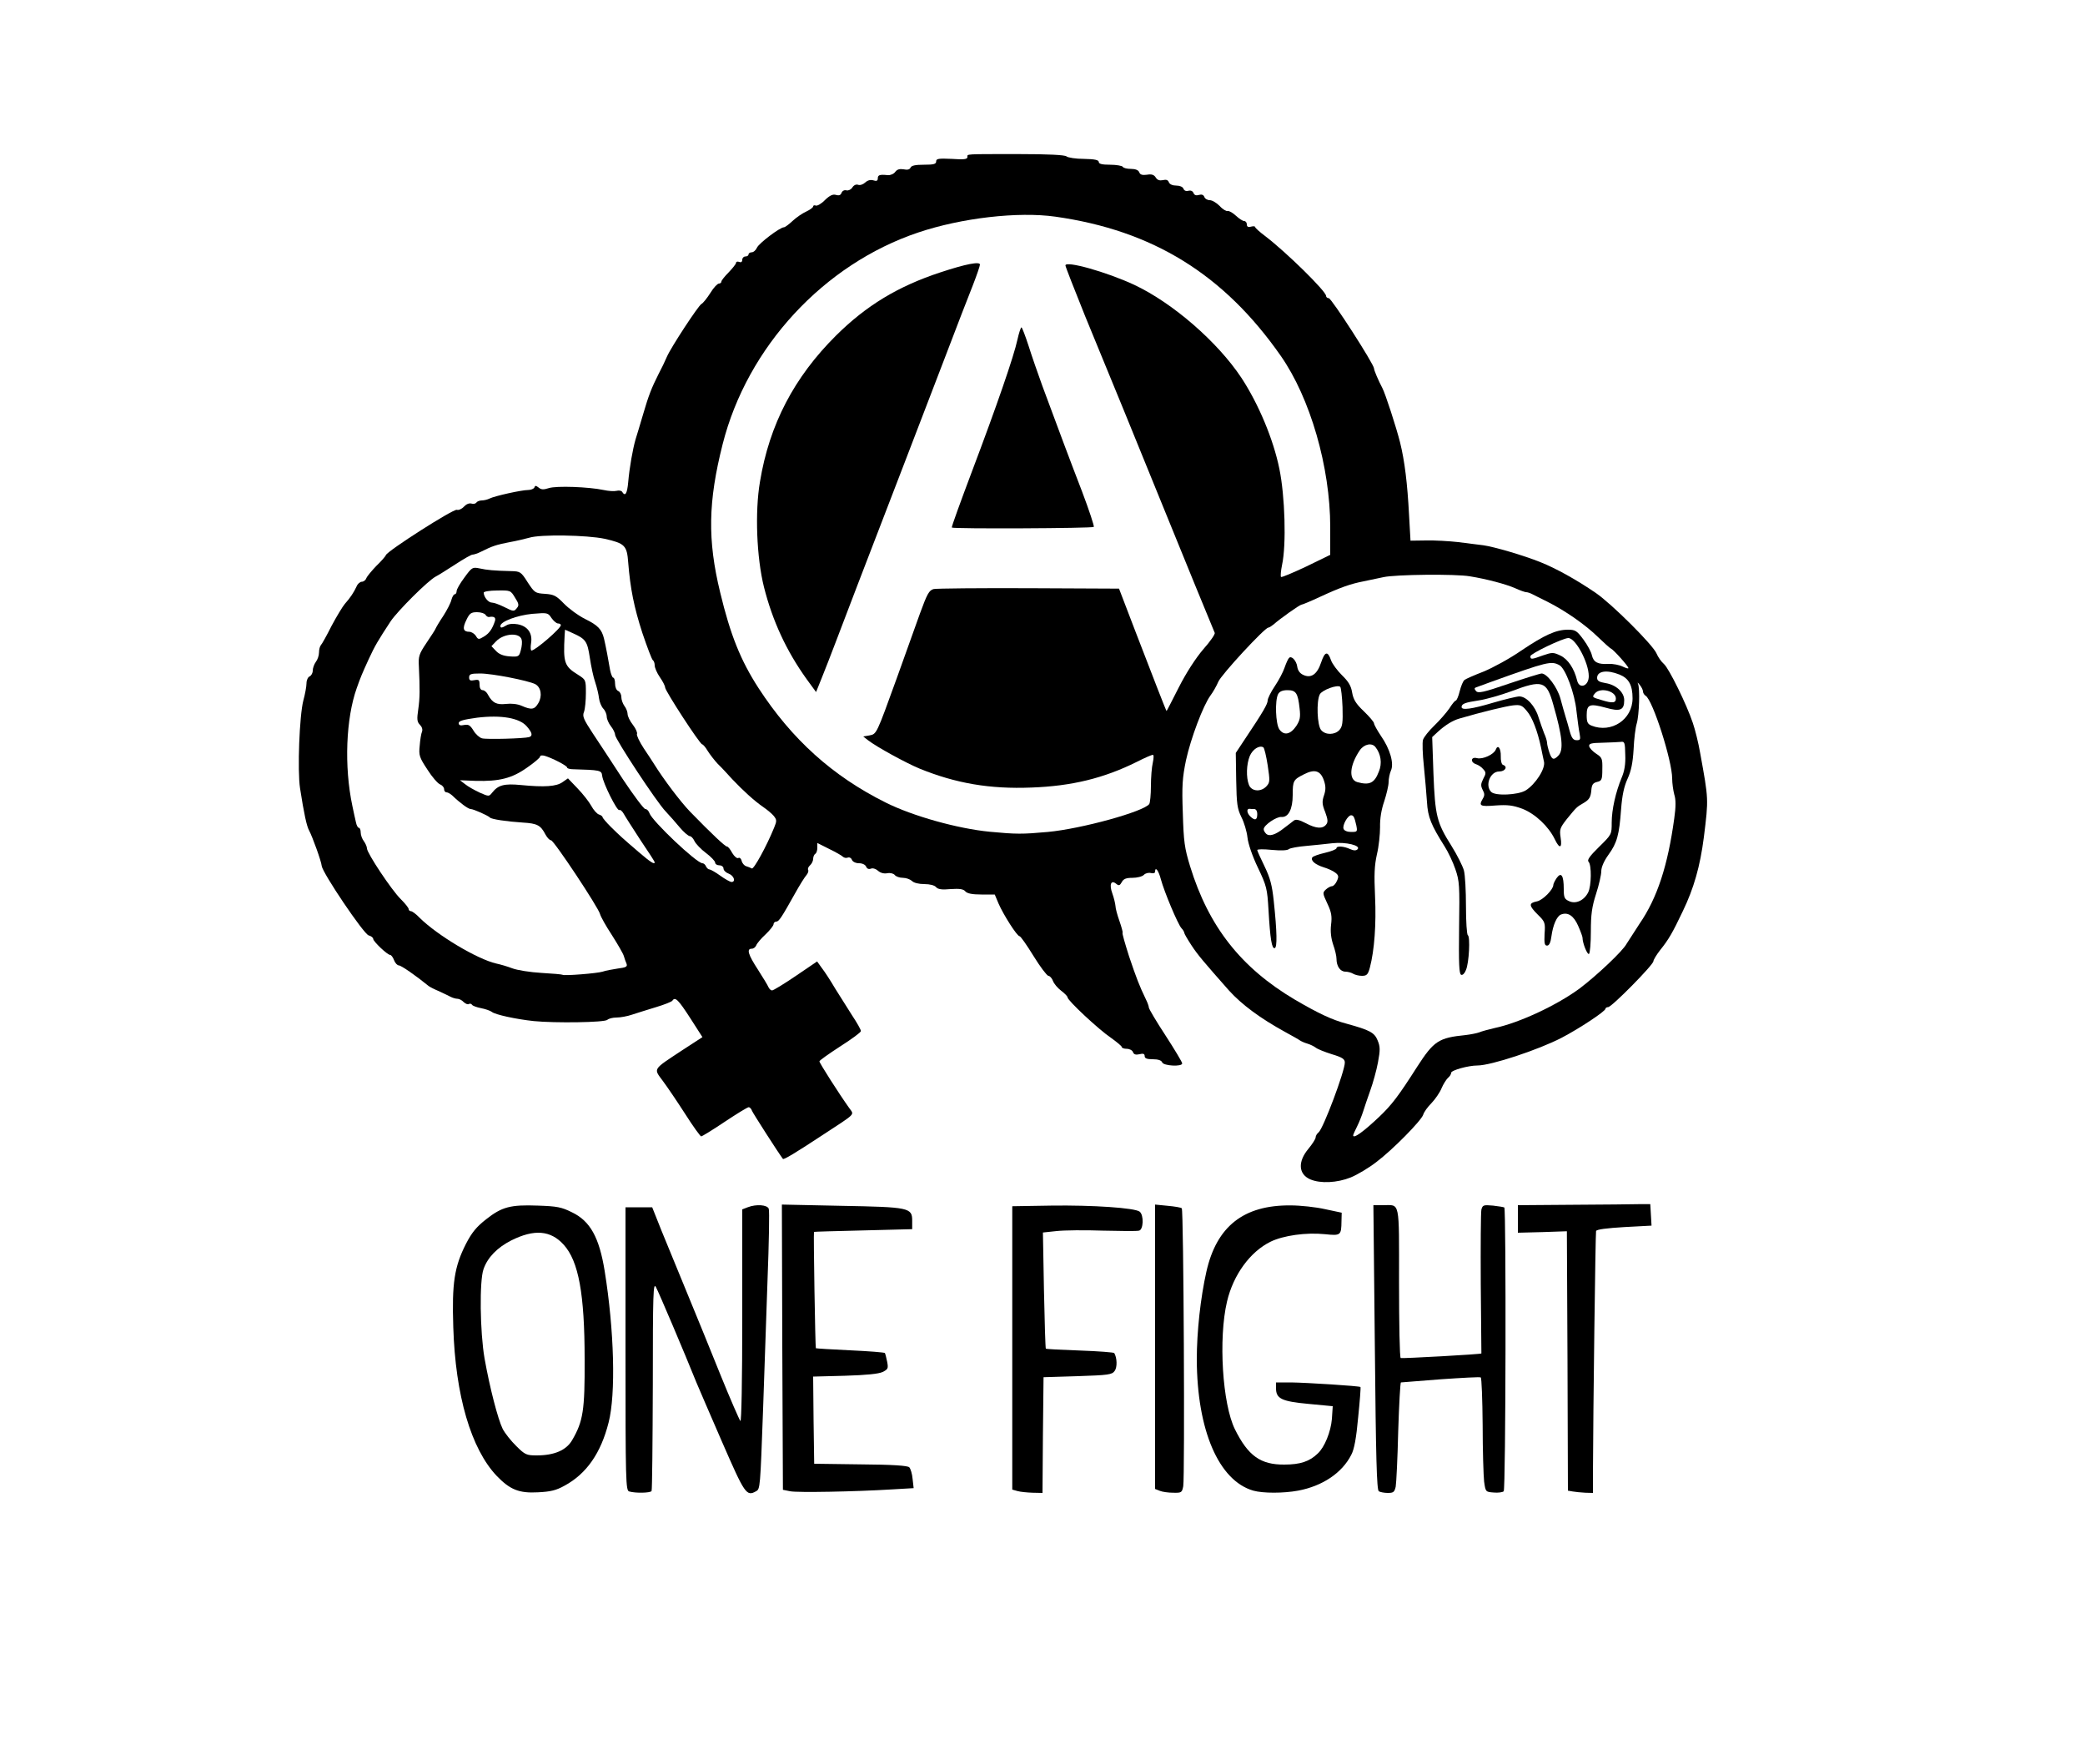
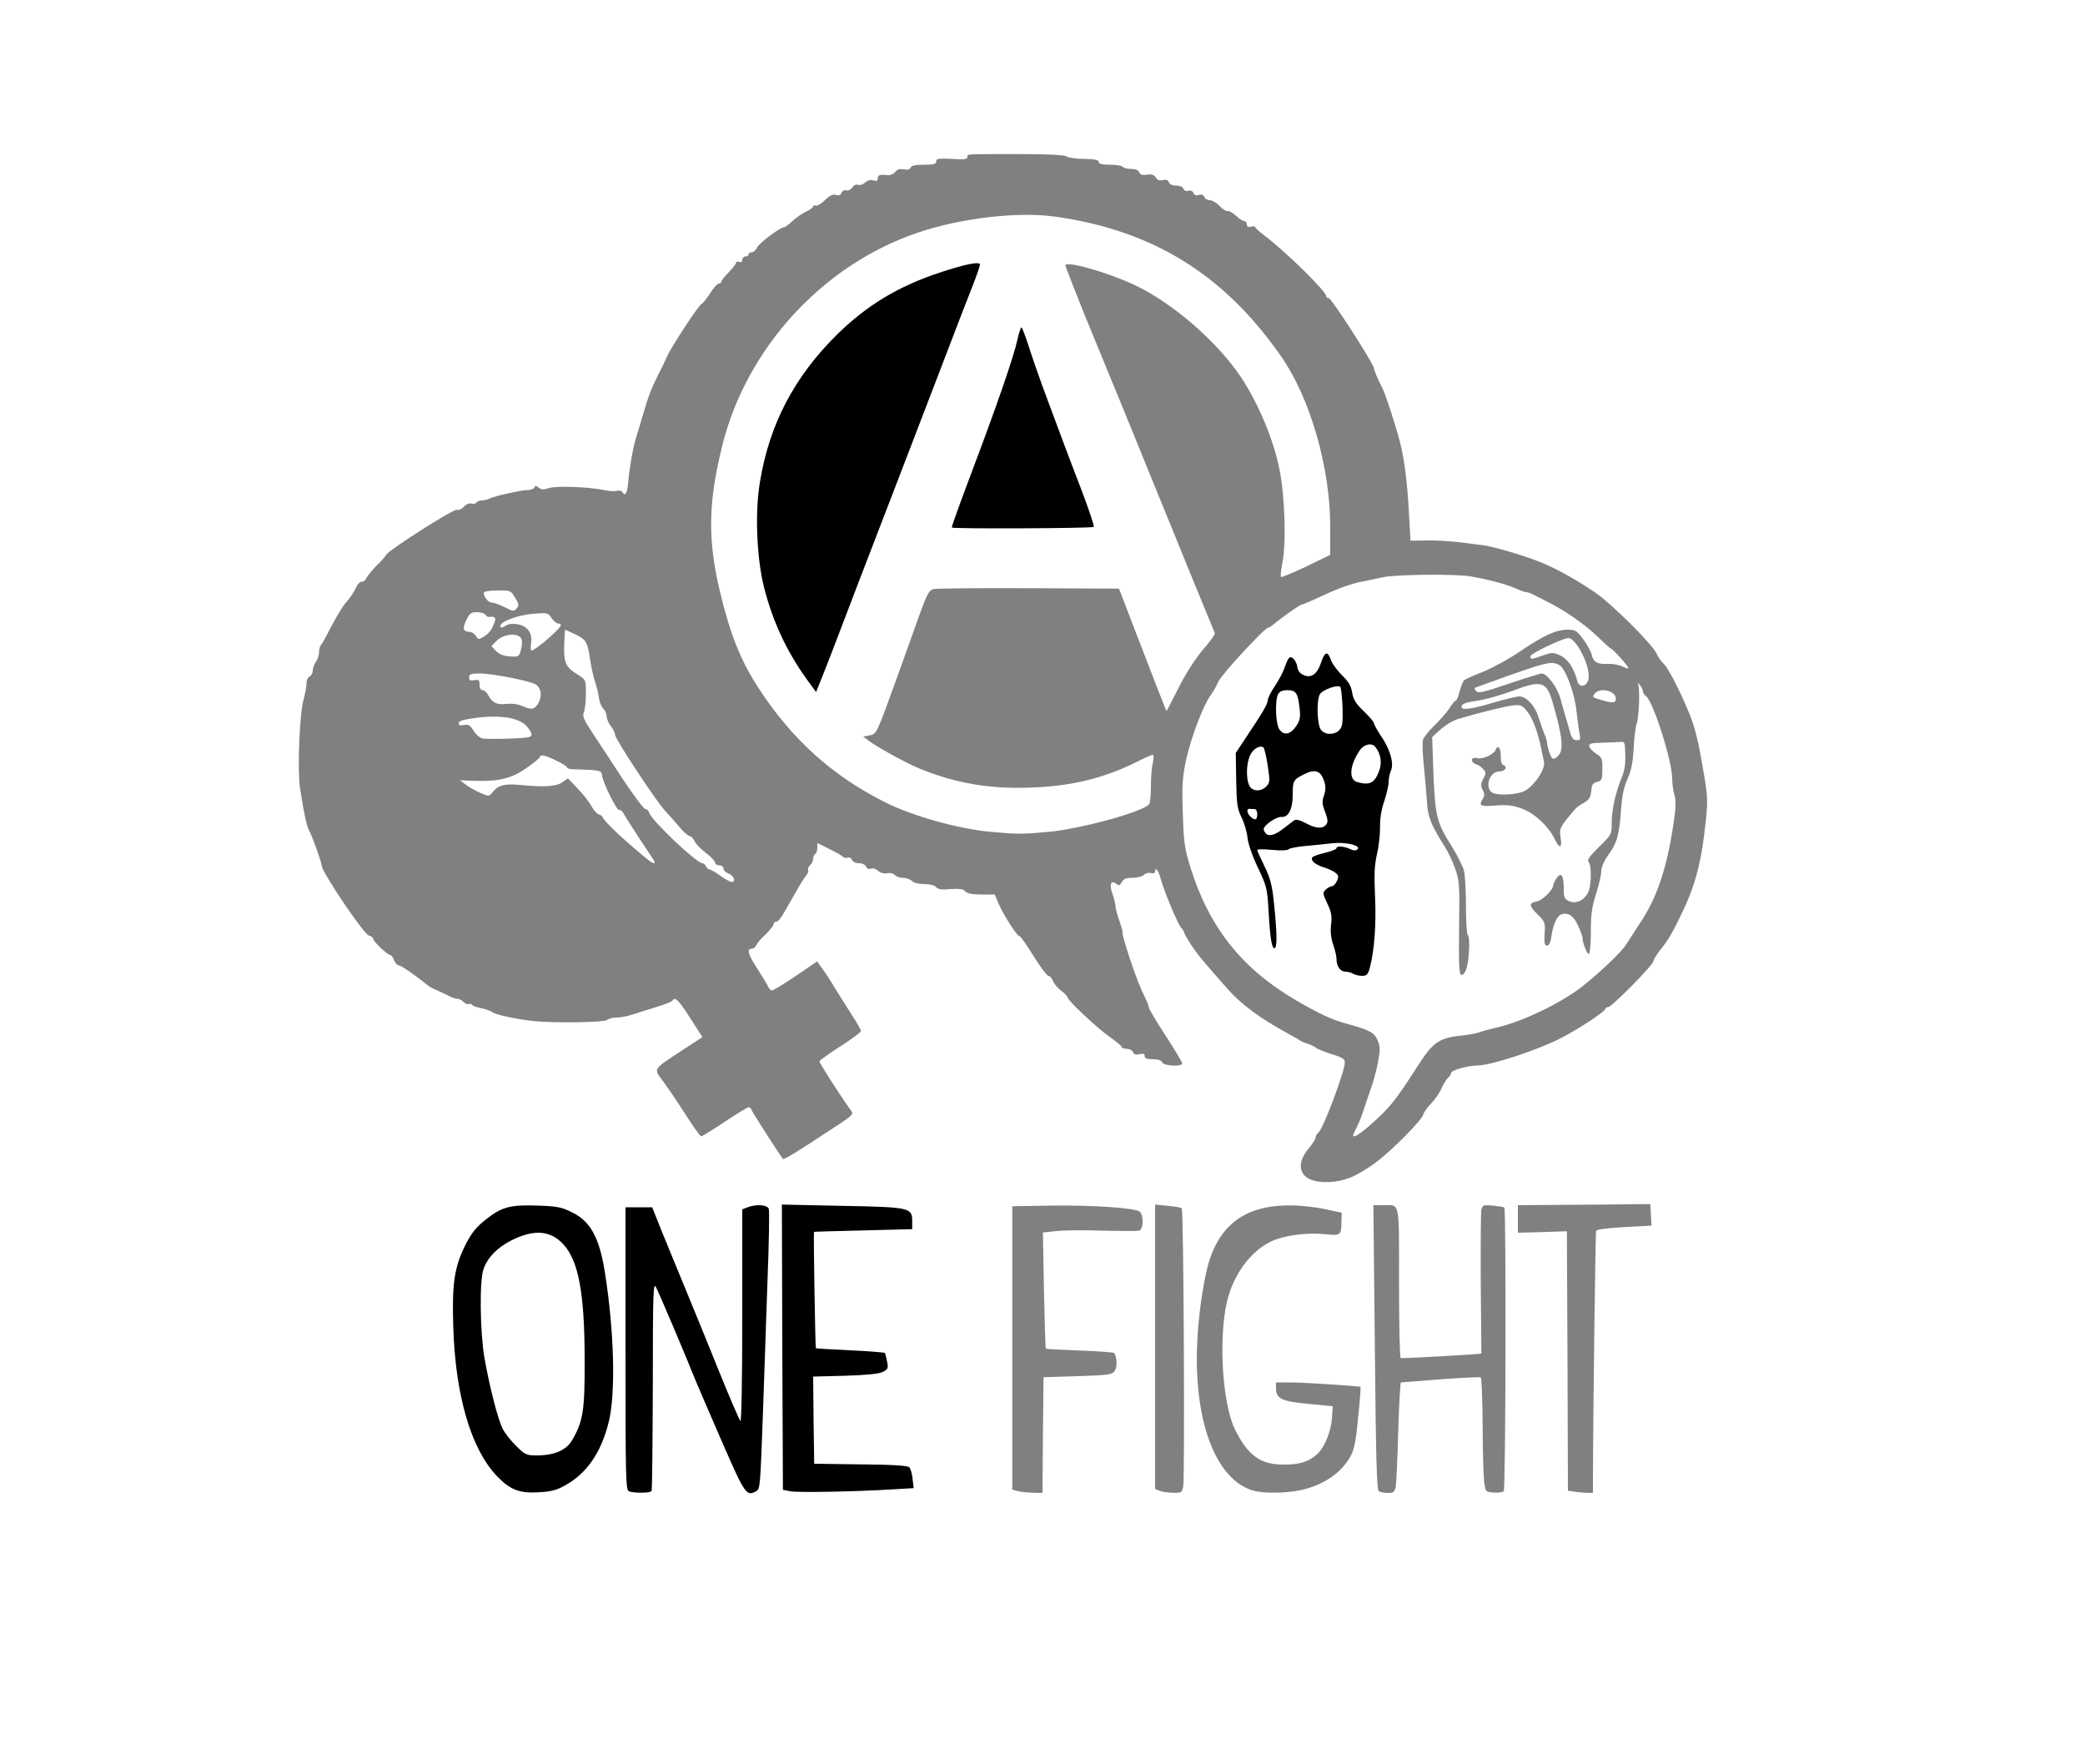
<svg xmlns="http://www.w3.org/2000/svg" version="1.0" width="500px" height="423px" viewBox="0 0 500 423" preserveAspectRatio="xMidYMid meet">
  <rect x="0" y="0" width="500" height="423" fill="#808080" stroke="none" />
  <g fill="#000000">
    <path d="M121.75 358.60 c-4.10 -2 -8.40 -8 -10.75 -15.10 -2.55 -7.60 -3.55 -14.20 -3.85 -25.25 -0.30 -12.20 0.25 -15.85 3.10 -21.50 1.40 -2.70 2.50 -4.05 4.80 -5.85 3.95 -3.10 5.70 -3.55 13.90 -3.30 6.30 0.15 7 0.25 9.70 1.55 5.55 2.75 7.20 7.10 9.30 24.60 0.30 2.55 0.45 -0.45 0.50 -11.10 l0.05 -14.65 4.65 0 4.70 0 4.65 11.40 c2.55 6.25 6.60 16.10 9 21.85 2.40 5.80 4.45 10.85 4.65 11.25 0.15 0.40 0.30 -9.30 0.30 -21.65 l0.05 -22.35 1.40 -0.55 c0.90 -0.35 7.70 -0.45 20.35 -0.35 23 0.25 22 0.05 22 5.15 l0 3.50 -11.60 0.25 c-6.35 0.15 -11.65 0.35 -11.80 0.50 -0.10 0.15 -0.10 5.80 0.05 12.60 l0.25 12.30 7.80 0.35 c4.30 0.15 8.05 0.40 8.35 0.50 0.65 0.20 1.20 2.60 1.20 5.25 0 2.75 -1.25 3.15 -10.35 3.40 l-7.65 0.20 0 8.90 0 8.95 11.25 0.15 c8.25 0.10 11.35 0.30 11.85 0.80 0.35 0.35 0.70 2.25 0.80 4.30 l0.20 3.70 -6.40 0.35 c-8.45 0.50 -26.20 0.60 -27.30 0.15 -0.85 -0.35 -0.90 -2.20 -1 -27.50 -0.05 -28.60 -0.20 -27.95 -1.40 8.10 -0.70 21.30 -0.40 20.15 -4.95 19.90 l-2.70 -0.15 -5.20 -12 c-2.90 -6.60 -5.55 -12.80 -5.90 -13.75 -0.40 -0.95 -2.25 -5.40 -4.15 -9.85 l-3.45 -8.15 -0.10 21.55 c-0.05 11.90 -0.20 21.80 -0.35 22 -0.30 0.50 -6.35 0.60 -8.05 0.15 -1.15 -0.30 -1.15 -0.40 -1.20 -10.15 l0 -9.80 -1.15 4 c-0.60 2.20 -1.60 5 -2.25 6.20 -1.60 3.10 -5.10 6.65 -8.15 8.35 -2.35 1.25 -3.20 1.45 -7.90 1.60 -4.35 0.10 -5.60 -0.05 -7.25 -0.80z m10.40 -11.90 c1.85 -0.65 2.60 -1.25 3.55 -2.85 2.55 -4.40 3.05 -7.30 3 -17.85 -0.05 -17.40 -2.45 -26 -8 -28.30 -1.80 -0.75 -3.20 -0.45 -7 1.45 -3 1.50 -5.35 4 -6.25 6.70 -1.55 4.40 -0.50 16.90 2.35 28.35 1.55 6.10 2.65 8.30 5.55 11.10 2.50 2.45 3.30 2.60 6.80 1.40z" />
-     <path d="M242.50 359.05 l-1.25 -0.35 0 -35.45 0 -35.50 10.75 -0.15 c11.40 -0.15 21.65 0.50 22.80 1.45 0.55 0.45 0.70 0.35 0.70 -0.55 0 -1.10 0.10 -1.10 4.50 -0.90 2.45 0.10 4.65 0.40 4.85 0.60 0.25 0.20 0.50 6.70 0.65 14.45 0.20 11.10 0.35 13.30 0.65 10.35 2.10 -19.30 7.85 -25.60 23.35 -25.45 3.30 0 7.45 0.40 9.75 0.85 l4 0.85 0.15 2.60 c0.10 1.40 -0.05 3.30 -0.30 4.25 l-0.40 1.65 -6.75 0 c-6.30 0 -6.85 0.10 -9.50 1.40 -8.75 4.25 -13 15.40 -11.50 29.85 0.95 8.80 1.85 11.70 5.15 16.30 3.55 4.95 10.25 5.75 14.40 1.75 1.20 -1.10 2.85 -4.50 3.25 -6.60 l0.35 -1.75 -5.85 -0.55 c-7.20 -0.65 -7.75 -1.05 -7.75 -5.30 l0 -3 9.40 0.30 c5.20 0.20 10.50 0.50 11.75 0.65 l2.35 0.35 0 -21.85 0 -21.80 3.70 0 c2.05 0 4.05 0.15 4.50 0.30 0.70 0.25 0.80 2.35 0.80 18.30 l0 18 7.90 -0.35 c4.30 -0.20 8 -0.45 8.25 -0.60 0.20 -0.10 0.35 -7.85 0.35 -17.15 0 -9.30 0.15 -17.25 0.30 -17.65 0.30 -0.80 2.05 -0.85 38.95 -1.05 l4.50 -0.05 0.15 4.05 0.15 4.10 -6.55 0.35 c-4.15 0.25 -6.65 0.55 -6.75 0.95 -0.15 0.40 -0.55 32.50 -0.75 60.20 l0 2.60 -2.95 0 c-1.60 0 -3.65 -0.15 -4.50 -0.30 l-1.55 -0.30 0 -30.95 0 -30.95 -6.05 0 -6.05 0 0.15 30.75 c0.10 21.10 0 30.90 -0.35 31.25 -0.30 0.30 -2.05 0.50 -4 0.40 l-3.45 -0.15 -0.35 -2.50 c-0.15 -1.35 -0.35 -7.55 -0.35 -13.70 l-0.05 -11.20 -6.10 0.35 c-3.40 0.20 -7.20 0.45 -8.45 0.60 l-2.30 0.30 -0.35 11.70 c-0.15 6.40 -0.45 12.35 -0.60 13.20 -0.30 1.45 -0.40 1.50 -3.40 1.50 -1.65 0 -3.40 -0.20 -3.80 -0.50 -0.60 -0.35 -0.70 -2.30 -0.60 -11.95 0.10 -6.40 -0.05 -11.55 -0.30 -11.55 -0.25 0 -0.70 2.90 -1 6.45 -0.60 7.10 -1.25 9 -4.30 12.15 -3.50 3.60 -9.30 5.40 -17.25 5.40 -7.35 0 -10.65 -1.55 -13.95 -6.45 -2.65 -4 -4 -7.65 -5.10 -13.80 l-0.90 -5 -0.05 11.50 c-0.05 6.35 -0.20 12 -0.35 12.65 -0.30 1 -0.60 1.10 -3.75 1.10 -1.85 0 -3.95 -0.20 -4.65 -0.50 l-1.30 -0.50 0 -30.85 0 -30.90 -11.70 0 c-6.45 0 -11.80 0.10 -11.90 0.25 -0.15 0.15 -0.10 5.80 0 12.55 l0.20 12.30 3.35 0.35 c1.80 0.15 5.50 0.30 8.15 0.30 2.90 0 4.95 0.20 5.15 0.55 0.20 0.30 0.45 1.80 0.60 3.35 0.40 4.70 0.25 4.80 -9.45 5.10 l-8.15 0.25 -0.15 13.90 -0.10 13.85 -3.90 -0.05 c-2.10 -0.05 -4.40 -0.20 -5.10 -0.40z" />
-     <path d="M312.70 284.30 c-1.90 -0.85 -2.20 -1.55 -2.20 -5.30 0 -2.60 0.20 -3.15 1.75 -5 0.95 -1.15 1.75 -2.40 1.75 -2.75 0 -0.35 0.30 -0.90 0.70 -1.20 0.85 -0.70 5.80 -13.15 5.80 -14.60 0 -0.15 -1.30 -0.70 -2.85 -1.20 -1.60 -0.55 -3.25 -1.20 -3.65 -1.55 -0.40 -0.30 -1.30 -0.75 -2 -0.95 -0.70 -0.20 -1.45 -0.55 -1.75 -0.75 -0.25 -0.20 -1.85 -1.10 -3.50 -2 -6.10 -3.35 -10.45 -6.60 -13.50 -9.95 -6.10 -6.90 -7.55 -8.60 -9.05 -10.90 -0.95 -1.45 -1.70 -2.75 -1.70 -2.95 0 -0.20 -0.30 -0.75 -0.70 -1.15 -0.70 -0.85 -3.85 -8.05 -4.80 -11.15 -0.50 -1.75 -1.50 -2.60 -1.50 -1.40 0 0.30 -1 0.50 -2.25 0.50 -1.70 0 -2.35 0.25 -2.75 1 -0.30 0.55 -0.85 1 -1.20 1 -0.80 0 -0.45 2.35 0.90 6 0.40 1.25 0.80 2.60 0.80 3 0 0.40 0.70 2.90 1.50 5.50 1.45 4.50 2.15 6.30 3.80 9.65 0.40 0.80 0.70 1.65 0.70 1.95 0 0.30 1.80 3.35 4 6.70 3.30 5.10 4 6.50 4 8.20 l0 2 -3.75 0 c-2.90 0 -3.85 -0.20 -4.05 -0.75 -0.20 -0.50 -1 -0.75 -2.25 -0.75 -1.05 0 -1.95 -0.20 -1.95 -0.50 0 -0.25 -0.55 -0.50 -1.25 -0.50 -0.70 0 -1.40 -0.35 -1.55 -0.75 -0.20 -0.40 -0.85 -0.75 -1.50 -0.75 -0.65 0 -1.20 -0.20 -1.20 -0.45 0 -0.20 -1.20 -1.20 -2.60 -2.20 -2.90 -1.95 -10.40 -8.95 -10.40 -9.70 0 -0.25 -0.70 -0.95 -1.55 -1.60 -0.80 -0.60 -1.70 -1.65 -1.95 -2.35 -0.25 -0.65 -0.75 -1.20 -1.10 -1.20 -0.35 -0.05 -1.95 -2.15 -3.55 -4.75 -1.60 -2.60 -3.10 -4.75 -3.35 -4.75 -0.60 0 -3.85 -5.10 -5.05 -7.85 l-0.90 -2.15 -3.25 0 c-1.80 0 -3.40 -0.20 -3.55 -0.50 -0.15 -0.25 -1.75 -0.50 -3.45 -0.50 -2.20 0 -3.35 -0.25 -3.80 -0.75 -0.40 -0.45 -1.50 -0.75 -2.85 -0.75 -1.30 0 -2.55 -0.30 -2.95 -0.75 -0.45 -0.40 -1.40 -0.75 -2.20 -0.75 -0.80 0 -1.60 -0.20 -1.75 -0.50 -0.15 -0.25 -1.05 -0.50 -2 -0.50 -0.95 0 -1.85 -0.20 -2 -0.50 -0.15 -0.25 -0.85 -0.50 -1.55 -0.50 -0.70 0 -1.35 -0.35 -1.50 -0.75 -0.20 -0.45 -0.95 -0.75 -1.75 -0.75 -0.80 0 -1.45 -0.20 -1.45 -0.50 0 -0.25 -0.45 -0.50 -0.95 -0.50 -0.55 0 -1.10 -0.20 -1.30 -0.45 -0.15 -0.30 -0.90 -0.80 -1.70 -1.20 -1.60 -0.80 -1.55 -0.85 -3.10 3.05 -0.30 0.75 -0.75 1.70 -1 2.10 -0.25 0.40 -1.25 2.20 -2.25 4 -3.25 5.70 -4.45 7.45 -5.05 7.50 -0.35 0 -0.65 0.30 -0.65 0.65 0 0.30 -0.85 1.40 -1.90 2.40 -3.20 3.10 -3.25 3.40 -1.15 6.55 l1.85 2.80 4.40 -2.95 c5.75 -3.95 6.75 -3.90 9.45 0.30 7.90 12.15 8.35 13 8.30 15 0 1.95 -0.10 2.05 -4.20 4.65 -2.35 1.50 -4.25 2.95 -4.25 3.25 0 0.35 1.45 2.80 3.25 5.50 4.10 6.20 4.25 7.70 1.15 9.70 -1.20 0.70 -4.15 2.65 -6.65 4.30 -6.40 4.25 -7.55 4.85 -9.40 4.85 -1.50 0 -1.85 -0.40 -5.30 -5.70 l-3.70 -5.65 -4.45 2.95 c-3.40 2.25 -4.80 2.90 -6.25 2.90 -1.85 0 -1.95 -0.10 -5.35 -5.40 -1.90 -2.95 -4.30 -6.50 -5.35 -7.95 -3.35 -4.45 -2.80 -5.60 4.80 -10.40 1.65 -1 3.05 -1.95 3.15 -2 0.10 -0.10 -0.70 -1.50 -1.75 -3.15 l-1.90 -3 -2 0.65 c-6 1.95 -9.10 2.75 -10.50 2.75 -0.85 0 -1.85 0.30 -2.15 0.60 -0.85 0.85 -13.50 1.15 -19.10 0.45 -5.95 -0.70 -10.75 -1.70 -11.55 -2.35 -0.40 -0.30 -1.95 -0.85 -3.45 -1.20 -1.50 -0.35 -3.05 -0.95 -3.40 -1.35 -0.35 -0.35 -1 -0.65 -1.40 -0.65 -0.40 0 -1.10 -0.20 -1.60 -0.45 -0.45 -0.25 -1.75 -0.85 -2.80 -1.35 -1.10 -0.45 -2.25 -1.05 -2.50 -1.25 -3 -2.45 -6.60 -4.95 -7.15 -4.95 -0.35 0 -0.90 -0.55 -1.15 -1.25 -0.25 -0.70 -0.70 -1.25 -0.90 -1.25 -0.70 0 -4.10 -3.25 -4.10 -3.85 0 -0.30 -0.50 -0.70 -1.10 -0.85 -0.75 -0.25 -2.85 -3 -6.25 -8.20 -2.85 -4.35 -5.15 -8.20 -5.15 -8.60 0 -0.95 -1.90 -6.45 -2.75 -8.05 -0.70 -1.30 -1.35 -4.30 -2.30 -10.70 -0.70 -4.65 -0.20 -20.15 0.80 -23.75 0.40 -1.50 0.75 -3.40 0.75 -4.15 0 -0.75 0.35 -1.50 0.75 -1.65 0.40 -0.20 0.75 -0.80 0.75 -1.40 0 -0.60 0.35 -1.55 0.75 -2.10 0.40 -0.50 0.75 -1.50 0.75 -2.25 0 -0.70 0.20 -1.45 0.45 -1.75 0.25 -0.25 1.40 -2.30 2.55 -4.60 1.20 -2.25 2.65 -4.65 3.20 -5.30 1.30 -1.45 2.15 -2.75 2.80 -4.15 0.25 -0.65 0.85 -1.15 1.25 -1.15 0.45 0 0.95 -0.40 1.10 -0.90 0.20 -0.45 1.30 -1.75 2.40 -2.90 1.15 -1.10 2.20 -2.30 2.30 -2.60 0.35 -0.95 16.10 -11.10 17.25 -11.10 0.60 0 1.35 -0.30 1.65 -0.70 0.30 -0.40 1.60 -0.85 2.90 -1.05 1.25 -0.20 2.65 -0.50 3.10 -0.75 1.15 -0.60 7.70 -2 9.25 -2 0.70 0 1.30 -0.25 1.30 -0.55 0 -0.55 14.15 -0.35 19.55 0.35 l2.85 0.35 0.25 -2.45 c0.40 -3.45 1.15 -7.80 1.75 -9.80 0.30 -0.90 1.10 -3.65 1.85 -6.15 1.25 -4.30 2 -6.25 3.65 -9.50 1 -1.90 1.35 -2.70 2.05 -4.25 0.95 -2.20 7.50 -12.20 8.25 -12.60 0.40 -0.20 1.35 -1.40 2.15 -2.65 0.75 -1.25 1.70 -2.25 2.05 -2.25 0.30 0 0.60 -0.20 0.60 -0.50 0 -0.25 0.80 -1.25 1.75 -2.20 0.95 -1 1.75 -2 1.75 -2.30 0 -0.25 0.35 -0.50 0.75 -0.50 0.40 0 0.75 -0.20 0.75 -0.50 0 -0.25 0.35 -0.50 0.75 -0.50 0.40 0 0.75 -0.20 0.75 -0.50 0 -0.25 0.35 -0.50 0.75 -0.50 0.45 0 1 -0.50 1.30 -1.10 0.50 -1.10 5.50 -4.90 6.45 -4.90 0.25 0 1.20 -0.70 2.10 -1.55 0.90 -0.85 2.40 -1.85 3.30 -2.25 0.85 -0.40 1.60 -0.95 1.60 -1.20 0 -0.30 0.45 -0.50 0.95 -0.50 0.50 0 1.45 -0.55 2.10 -1.25 0.70 -0.70 1.75 -1.25 2.60 -1.25 0.75 0 1.35 -0.20 1.35 -0.50 0 -0.25 0.40 -0.50 0.95 -0.50 0.50 0 1.20 -0.35 1.55 -0.75 0.35 -0.40 1.15 -0.75 1.80 -0.75 0.60 0 1.30 -0.20 1.45 -0.50 0.15 -0.25 0.75 -0.50 1.30 -0.50 0.55 0 1.35 -0.35 1.75 -0.75 0.45 -0.40 1.40 -0.75 2.20 -0.75 0.80 0 1.60 -0.20 1.75 -0.50 0.15 -0.25 1.10 -0.50 2.05 -0.50 0.95 0 1.70 -0.20 1.70 -0.50 0 -0.30 1.35 -0.50 3 -0.50 2.35 0 3 -0.15 3 -0.75 0 -0.60 0.75 -0.75 3.70 -0.75 2.50 0 3.80 -0.20 3.90 -0.60 0.30 -0.85 25.70 -0.80 26.55 0.05 0.30 0.30 2.20 0.55 4.20 0.55 2.90 0 3.65 0.15 3.65 0.75 0 0.55 0.65 0.75 2.70 0.75 1.50 0 2.90 0.20 3.05 0.50 0.15 0.25 1.10 0.50 2.05 0.50 0.95 0 1.70 0.25 1.70 0.50 0 0.30 0.75 0.50 1.70 0.50 0.90 0 1.95 0.35 2.30 0.75 0.35 0.40 1.15 0.75 1.85 0.75 0.65 0 1.30 0.35 1.45 0.75 0.20 0.40 0.95 0.75 1.70 0.75 0.80 0 1.60 0.25 1.75 0.50 0.15 0.30 0.75 0.50 1.30 0.50 0.50 0 0.95 0.25 0.95 0.50 0 0.30 0.55 0.50 1.25 0.50 0.70 0 1.40 0.35 1.55 0.75 0.20 0.40 0.75 0.75 1.30 0.75 0.50 0 1.55 0.55 2.30 1.25 0.75 0.70 1.65 1.25 2 1.25 0.35 0 1.25 0.55 2 1.25 0.75 0.70 1.60 1.25 1.95 1.25 0.35 0 0.65 0.25 0.65 0.50 0 0.30 0.45 0.50 1 0.50 0.55 0 1 0.20 1 0.40 0 0.20 1.10 1.25 2.45 2.25 5.10 3.90 14.55 13.20 14.55 14.30 0 0.30 0.30 0.55 0.65 0.55 0.65 0 10.85 15.85 10.85 16.85 0 0.45 1.05 2.90 2 4.70 0.70 1.30 3.35 9.45 4.25 13.05 1.15 4.70 1.80 10.10 2.10 17.20 l0.20 6.05 6.85 0.30 c14.95 0.70 25.60 4.25 37.80 12.55 3.80 2.60 13.70 12.45 14.55 14.50 0.35 0.85 1.15 2 1.80 2.55 1.20 1.10 5.40 9.60 6.90 14.10 0.95 2.80 1.90 7.45 3.10 14.90 0.75 4.70 0 15.40 -1.45 21.50 -2.05 8.55 -5.40 15.95 -9.50 21.10 -0.90 1.15 -1.60 2.35 -1.60 2.65 0 0.85 -10 11 -10.85 11 -0.35 0 -0.65 0.20 -0.65 0.40 0 0.60 -6.20 4.70 -10.50 6.95 -5.60 2.90 -16.95 6.65 -20.20 6.65 -2.20 0 -6.30 1.15 -6.30 1.75 0 0.35 -0.35 0.90 -0.80 1.25 -0.40 0.40 -1.10 1.50 -1.50 2.45 -0.40 1 -1.50 2.60 -2.40 3.55 -0.95 0.95 -1.85 2.20 -2 2.80 -0.45 1.40 -7.30 8.40 -11.30 11.40 -4.70 3.60 -8.05 4.80 -13.10 4.80 -2.35 -0.05 -4.85 -0.35 -5.70 -0.70z m18.45 -19.65 c1.25 -1.40 3.50 -4.55 7.20 -10.35 4 -6.20 5.15 -6.95 11.65 -7.60 1.25 -0.15 2.70 -0.45 3.25 -0.65 0.55 -0.25 2.25 -0.70 3.75 -1.05 5.90 -1.25 14.95 -5.50 20.35 -9.50 4.10 -3.10 10.30 -8.95 11.20 -10.65 0.40 -0.65 1.75 -2.80 3.05 -4.70 2.90 -4.25 5.15 -9.40 6.75 -15.60 1.80 -6.95 1.80 -16.25 -0.05 -23.20 -0.75 -2.70 -1.85 -6.15 -2.45 -7.65 l-1.15 -2.70 -0.60 3.65 c-0.30 1.95 -0.70 5.30 -0.90 7.35 -0.15 2.25 -0.75 4.75 -1.45 6.30 -0.75 1.75 -1.25 4.05 -1.50 7.25 -0.45 6.15 -0.95 8.05 -3.05 10.95 -1.05 1.45 -1.70 2.95 -1.70 3.90 0 0.85 -0.50 2.95 -1.05 4.70 -0.75 2.15 -1.20 5 -1.40 9.15 l-0.30 6 -1.85 0.15 c-1.75 0.15 -1.85 0.05 -2.35 -1.75 -0.30 -1.05 -0.55 -2.10 -0.55 -2.30 0 -0.80 -2.15 -5.35 -2.50 -5.35 -0.60 0 -1.65 2.65 -1.95 5 l-0.30 2.25 -2.25 0 -2.25 0 0 -3 c0 -2.70 -0.20 -3.15 -1.65 -4.60 -1.25 -1.30 -1.60 -2.05 -1.60 -3.65 0 -1.85 0.15 -2.05 1.45 -2.30 1.75 -0.35 2.55 -1.20 4.15 -4.20 1 -1.90 1.40 -2.25 2.85 -2.40 2.10 -0.20 2.55 0.40 2.55 3.50 0 2.70 0.65 3.35 2 2.15 1.25 -1.10 1.85 -4.10 1.05 -5.30 -1.30 -2.10 -0.70 -3.85 2.40 -6.85 l2.90 -2.85 0.30 -4 c0.15 -2.20 0.40 -4.50 0.60 -5.10 0.30 -1 0.25 -1.05 -1.05 -0.70 -1.25 0.30 -1.45 0.65 -1.60 2.25 -0.15 1.45 -0.50 2.05 -1.75 2.80 -0.90 0.50 -1.75 1.10 -1.95 1.35 -3.10 3.50 -3.40 4.05 -3.40 6.60 l0 2.55 -1.90 0 c-1.70 0 -2 -0.20 -2.75 -1.75 -1.45 -3.05 -4.70 -6.10 -7.65 -7.25 -2.20 -0.80 -3.35 -0.95 -6.50 -0.65 l-3.75 0.30 0.10 -4.90 c0.10 -4.60 0 -5 -1 -5.45 -0.85 -0.35 -1.05 -0.90 -1.05 -2.65 l0 -2.15 2 0 c1.55 0 2.35 -0.30 3.25 -1.30 0.90 -0.95 1.55 -1.25 2.85 -1.10 1.55 0.15 1.65 0.25 1.80 2.30 0.10 1.15 0.35 2.10 0.65 2.10 0.25 0 0.45 1 0.45 2.20 0 2.15 -0.05 2.25 -1.60 2.40 -1.25 0.10 -1.65 0.40 -1.65 1.15 0 0.75 0.40 1.05 1.60 1.15 2.15 0.20 4.40 -1.05 6.10 -3.45 1.65 -2.25 1.65 -3.40 -0.05 -8.85 -1.15 -3.65 -3.15 -6.30 -4.35 -5.85 -0.45 0.20 -2.80 0.85 -5.30 1.50 -7.70 2 -8.20 2.25 -10.85 4.65 l-1.35 1.20 0.30 7.35 c0.30 8.55 0.80 10.45 4.20 15.85 1.35 2.15 2.70 4.85 3 5.90 0.30 1.10 0.60 4.95 0.60 8.60 0.05 3.65 0.30 6.80 0.50 7 0.60 0.60 0.35 8.80 -0.35 10.70 -0.65 1.85 -1.85 2.35 -4.05 1.80 l-1.15 -0.30 0.30 -10.90 c0.25 -10.35 0.20 -11.10 -0.85 -14.15 -0.65 -1.75 -1.80 -4.20 -2.60 -5.45 -3.75 -5.90 -4.05 -6.85 -4.60 -14 -0.30 -3.70 -0.55 -8.70 -0.55 -11.10 l-0.05 -4.40 2.55 -2.35 c1.35 -1.35 3.05 -3.25 3.75 -4.25 0.65 -1.05 1.35 -1.90 1.55 -1.90 0.20 0 0.65 -1 0.95 -2.25 0.30 -1.20 0.80 -2.45 1.15 -2.70 0.30 -0.25 2.35 -1.15 4.55 -2 2.20 -0.90 6.25 -3.15 9 -5 5 -3.40 8.20 -4.90 11 -5.15 1.35 -0.15 1.15 -0.35 -2.70 -2.50 -2.30 -1.35 -4.45 -2.40 -4.80 -2.40 -0.40 0 -0.85 -0.20 -1 -0.50 -0.15 -0.25 -0.65 -0.50 -1.05 -0.50 -0.40 0 -1.65 -0.40 -2.85 -0.95 -2.15 -0.95 -6.85 -2.20 -10.85 -2.85 -3.35 -0.55 -14.85 -0.45 -17.75 0.20 -1.35 0.30 -3.50 0.75 -4.75 1 -3.10 0.60 -5.55 1.45 -10.40 3.70 -2.25 1.05 -4.30 1.90 -4.50 1.90 -0.40 0 -5.20 3.40 -6.70 4.75 -0.50 0.40 -1.05 0.75 -1.25 0.75 -0.85 0 -11.35 11.35 -12 13 -0.40 0.95 -1.25 2.45 -1.85 3.25 -1.75 2.35 -4.75 10.30 -5.90 15.60 -1.50 7.05 -1.10 15.45 1 22.40 4.40 14.40 12.20 24.30 25.10 31.95 5.65 3.30 8.90 4.85 12.50 5.80 5.35 1.50 6.60 2.15 7.30 3.85 1.25 2.95 0.60 8.80 -1.70 15.30 -0.55 1.55 -0.85 2.85 -0.65 2.85 0.20 0 0.95 -0.60 1.70 -1.35z m-186 -33.50 c1.30 -0.25 2.50 -0.60 2.65 -0.75 0.15 -0.15 -0.95 -2.15 -2.45 -4.45 -1.50 -2.30 -2.80 -4.65 -2.95 -5.25 -0.35 -1.50 -11.05 -17.65 -11.70 -17.70 -0.30 0 -1.10 -0.85 -1.75 -1.85 -1.15 -1.85 -1.35 -1.90 -4.70 -2.20 -4.40 -0.40 -7.90 -1 -8.25 -1.40 -0.40 -0.45 -3.95 -2.05 -4.65 -2.05 -0.55 0 -2.60 -1.50 -4.40 -3.25 -0.45 -0.40 -1.05 -0.75 -1.35 -0.75 -0.35 0 -0.60 -0.35 -0.60 -0.75 0 -0.45 -0.45 -0.95 -0.95 -1.15 -0.55 -0.20 -1.90 -1.80 -3.05 -3.55 -2.05 -3.15 -2.05 -3.25 -1.90 -7.10 0.10 -2.20 -0.05 -3.95 -0.30 -3.95 -0.25 0 -0.30 -2 -0.10 -4.60 0.20 -2.55 0.30 -5.30 0.25 -6.15 -0.10 -0.80 -0.15 -3.10 -0.15 -5.05 -0.05 -3.35 0.10 -3.75 1.95 -6.50 1.10 -1.60 2.10 -3.15 2.20 -3.45 0.10 -0.25 0.90 -1.65 1.85 -3.05 0.90 -1.40 1.80 -3.15 1.95 -3.85 0.20 -0.75 0.55 -1.35 0.80 -1.35 0.25 0 0.45 -0.40 0.45 -0.85 0 -0.45 0.40 -1.30 0.85 -1.85 0.90 -1.05 0.90 -1.05 -0.10 -0.25 -0.55 0.45 -1.65 1.15 -2.50 1.60 -2 1 -9.25 8.10 -11.05 10.80 -3.05 4.65 -3.80 5.90 -5.25 9.05 -4.30 9.35 -5.05 12.90 -4.80 22.50 0.15 4 0.50 8.40 0.80 9.75 0.35 1.40 0.70 3.10 0.90 3.90 0.15 0.75 0.45 1.35 0.70 1.35 0.25 0 0.45 0.50 0.45 1.15 0 0.60 0.35 1.55 0.75 2.05 0.40 0.55 0.75 1.35 0.75 1.75 0 1.10 5.90 10 8.10 12.15 1.05 1.05 1.90 2.10 1.90 2.40 0 0.25 0.25 0.50 0.55 0.50 0.30 0 1.25 0.70 2.10 1.60 3.20 3.15 6.65 5.55 11.95 8.20 3 1.50 5.90 2.70 6.45 2.70 0.55 0 1.70 0.35 2.55 0.80 0.85 0.45 3 1 4.85 1.20 4.10 0.50 14 0.30 17.20 -0.35z m36.80 -29.15 c2.35 -4.65 2.35 -5.15 -0.10 -6.75 -2.30 -1.55 -4.95 -3.90 -7.80 -6.95 -1 -1.10 -2.50 -2.75 -3.40 -3.60 -0.85 -0.90 -1.95 -2.35 -2.45 -3.15 -0.50 -0.85 -1.10 -1.55 -1.30 -1.55 -0.55 0 -8.90 -12.85 -8.90 -13.65 0 -0.35 -0.55 -1.45 -1.25 -2.45 -0.70 -1 -1.25 -2.30 -1.25 -2.85 0 -0.55 -0.20 -1.10 -0.45 -1.25 -0.25 -0.20 -1.35 -3.10 -2.50 -6.50 -2 -6.15 -2.90 -10.65 -3.40 -16.90 -0.30 -4.10 -0.80 -4.65 -5.60 -5.65 -3.95 -0.80 -13.30 -1 -15.15 -0.30 -0.65 0.25 -2.70 0.75 -4.65 1.05 -1.90 0.35 -3.85 0.80 -4.25 1 -0.40 0.25 -1.40 0.65 -2.15 0.95 -2.30 0.90 -1.15 1.40 4.10 1.75 l4.95 0.35 1.70 2.60 c1.60 2.50 1.75 2.60 4.10 2.75 2.15 0.15 2.70 0.45 4.50 2.30 1.15 1.20 3.45 2.90 5.15 3.75 4.10 2.05 4.55 2.95 6 12.45 0.15 0.85 0.45 1.60 0.70 1.60 0.25 0 0.45 0.65 0.45 1.45 0 0.80 0.30 1.55 0.75 1.75 0.40 0.15 0.75 0.80 0.75 1.45 0 0.65 0.35 1.60 0.75 2.15 0.40 0.50 0.75 1.40 0.75 1.90 0 0.55 0.55 1.70 1.25 2.60 0.70 0.90 1.25 2 1.25 2.50 0 0.45 0.75 2 1.65 3.40 0.85 1.35 1.85 2.90 2.10 3.35 2 3.35 6.40 9.15 8.70 11.55 5.60 5.75 8.45 8.40 9 8.40 0.25 0 0.65 0.45 0.80 1.05 0.20 0.55 0.90 1.20 1.55 1.45 0.65 0.25 1.20 0.85 1.20 1.35 0 1.15 0.45 0.50 2.45 -3.35z m67.80 -4 c8.10 -0.75 23.10 -4.90 24.35 -6.70 0.20 -0.30 0.40 -2.05 0.40 -3.95 l0 -3.35 -1.85 0.90 c-2.55 1.30 -7.40 2.95 -12.35 4.20 -5.15 1.30 -19.95 1.85 -25.70 0.95 -9.95 -1.55 -18.45 -4.80 -26.70 -10.20 -2 -1.35 -2.40 -1.85 -2.40 -3.15 0 -1.35 0.20 -1.60 1.50 -1.85 1.75 -0.35 1.65 -0.15 6.60 -13.85 1.90 -5.35 4.40 -12.25 5.50 -15.35 1.70 -4.60 2.25 -5.65 3.20 -5.85 0.65 -0.20 11.60 -0.30 24.35 -0.30 l23.15 0.05 3.85 10.10 c2.15 5.55 4.40 11.40 5 12.95 0.55 1.55 1.20 2.75 1.35 2.65 0.15 -0.10 1.15 -1.90 2.25 -4 1.10 -2.10 3.10 -5.05 4.45 -6.55 l2.45 -2.80 -3.05 -7.55 c-1.65 -4.20 -5.60 -13.90 -8.75 -21.60 -11.10 -27.10 -13.95 -34.10 -18.65 -45.50 -5.25 -12.95 -5.85 -15.75 -3.30 -15.75 3.70 0.05 11.90 2.45 18.10 5.35 9.20 4.25 20 13.60 25.70 22.25 4.10 6.20 7.65 14.70 9.15 21.80 1.05 5 1.20 7.15 1.20 15.15 l0 9.35 4 -1.95 3.95 -1.95 0 -5.10 c0 -7.15 -1.95 -17.55 -4.80 -25.40 -8 -22.25 -28.30 -40.20 -51.70 -45.70 -11.70 -2.75 -18.80 -2.90 -29.55 -0.60 -12.80 2.70 -21.80 6.90 -31.55 14.60 -12.20 9.70 -21.30 23.80 -25.10 38.70 -3.40 13.50 -3.50 20.50 -0.55 32.75 2.40 10 4.85 16.15 9.15 22.75 8 12.30 17.75 21.10 30.50 27.45 6.50 3.25 17.25 6.25 24.95 7 2.40 0.20 4.65 0.45 4.90 0.50 0.30 0 3 -0.20 6 -0.45z m-105.25 -6.35 c-0.65 -1.05 -1.30 -2.70 -1.45 -3.65 -0.20 -0.95 -0.50 -1.70 -0.70 -1.60 -0.20 0.05 -1.10 0.10 -1.95 0.10 l-1.65 0.05 1.30 1.10 c0.75 0.60 1.95 2.10 2.75 3.35 0.80 1.25 1.65 2.40 1.95 2.60 0.95 0.70 0.85 -0.10 -0.25 -1.95z m243.50 -10 c0 -1.85 -0.15 -2.20 -0.80 -1.95 -0.45 0.15 -0.90 0.30 -1 0.30 -0.10 0 -0.20 1.85 -0.20 4.15 l0 4.10 1 -2.20 c0.55 -1.20 1 -3.15 1 -4.40z m-254.55 4.40 l1.15 -0.90 -1.80 -0.85 c-1.80 -0.85 -1.80 -0.85 -4.05 0.70 -1.25 0.85 -2.25 1.65 -2.25 1.75 0 0.15 1.30 0.25 2.90 0.25 1.95 0 3.20 -0.30 4.05 -0.95z m-9.50 -11.30 c-0.50 -0.50 -2.20 -0.90 -4.90 -1.10 -4.15 -0.30 -4.15 -0.30 -3.60 0.75 0.55 1 1 1.10 4.90 1.10 3.90 0 4.30 -0.10 3.60 -0.75z m20.15 -1.20 c-0.20 -1.55 -2.10 -3.80 -2.10 -2.55 0 0.55 1.90 4 2.20 4 0.05 0 0.05 -0.65 -0.10 -1.45z m241.65 -1 c0.85 -0.35 0.70 -0.50 -1 -1 -2.45 -0.70 -2.75 -0.70 -2.75 -0.05 0 0.30 0.50 0.75 1.15 1 1.35 0.55 1.35 0.55 2.60 0.05z m-15.30 -4.05 c-0.35 -1.10 -1.05 -2.30 -1.55 -2.55 -1.10 -0.60 -1.20 0.15 -0.20 1.05 0.40 0.30 1 1.35 1.30 2.30 0.85 2.45 1.20 1.75 0.45 -0.80z m-243.20 -2.70 c-0.55 -0.35 -2.90 -1.05 -5.25 -1.55 -2.35 -0.45 -4.55 -0.90 -4.85 -1.05 -0.35 -0.10 -0.65 0.05 -0.65 0.30 0 0.30 0.35 0.50 0.75 0.50 0.40 0 1 0.50 1.30 1.15 0.85 1.60 1.40 1.85 4.20 1.85 1.40 0 2.85 0.25 3.25 0.50 0.50 0.30 1 0.25 1.50 -0.25 0.60 -0.65 0.60 -0.85 -0.25 -1.45z m12.50 -7.90 c-0.35 -2.05 -1.45 -3.90 -2.35 -3.90 -0.80 0 -0.40 3.40 0.65 4.70 1.50 1.95 2.10 1.65 1.70 -0.80z m-16.35 -3.30 c0.15 -0.45 -0.15 -0.65 -0.95 -0.50 -0.60 0.05 -1.20 0.45 -1.35 0.80 -0.15 0.45 0.15 0.65 0.95 0.50 0.60 -0.05 1.20 -0.45 1.35 -0.80z m7.60 -4.35 c0 -0.90 -1.40 -1.90 -2.20 -1.60 -0.55 0.20 -0.55 0.60 -0.10 2.05 0.50 1.65 0.60 1.70 1.40 0.95 0.50 -0.45 0.90 -1.10 0.90 -1.40z m-15 -0.05 c0 -0.60 -1.55 -1.75 -2 -1.45 -0.75 0.50 -0.60 1.15 0.40 1.40 1.35 0.35 1.60 0.35 1.60 0.05z" />
    <path d="M323 235 c-0.40 -0.25 -1.25 -0.50 -1.85 -0.50 -1.25 0 -2.15 -1.30 -2.15 -3.10 0 -0.65 -0.35 -2.05 -0.75 -3.15 -0.40 -1.10 -0.70 -3.55 -0.75 -5.40 0 -2.35 -0.30 -4 -1 -5.35 -1.65 -3.25 -1.10 -5.70 1.50 -6.65 0.50 -0.15 0.05 -0.55 -1.25 -1.05 -3.25 -1.35 -3.50 -1.55 -3.65 -3.50 -0.10 -1.35 -0.40 -1.80 -1.10 -1.80 -0.50 0 -1.10 0.25 -1.25 0.50 -0.15 0.30 -1.65 0.50 -3.25 0.50 l-2.95 0 0.95 2.30 c1.10 2.50 1.90 8.85 2.10 16.20 l0.15 4.75 -2.05 0.15 c-2.05 0.15 -2.05 0.10 -2.35 -1.75 -0.20 -1.05 -0.50 -4.35 -0.65 -7.40 -0.30 -5.15 -0.45 -5.80 -2.55 -10.20 -1.30 -2.70 -2.35 -5.75 -2.50 -7.25 -0.15 -1.40 -0.80 -3.60 -1.45 -4.85 -1 -2 -1.15 -3.15 -1.30 -10.25 l-0.15 -8 2.30 -3.45 c4.40 -6.60 5.45 -8.40 5.45 -9.30 0 -0.45 0.80 -2 1.75 -3.45 0.95 -1.40 2.05 -3.55 2.45 -4.65 0.65 -1.90 0.85 -2.10 2.55 -2.25 2.15 -0.20 3.15 0.50 3.35 2.30 0.30 2.40 1.70 1.95 2.65 -0.90 l0.85 -2.55 2.05 0.15 c1.75 0.15 2.10 0.35 2.55 1.70 0.30 0.90 1.50 2.50 2.60 3.60 1.55 1.50 2.20 2.55 2.45 4.15 0.30 1.70 0.90 2.70 2.80 4.50 1.35 1.30 2.45 2.60 2.45 2.90 0 0.30 0.75 1.65 1.65 3 2.10 3 3.05 6.30 2.70 9.15 -0.60 4.30 -1.25 7.70 -2.05 10.10 -0.45 1.35 -0.80 3.95 -0.80 5.75 -0.05 1.80 -0.35 4.65 -0.75 6.30 -0.55 2.20 -0.65 4.75 -0.40 9.75 0.25 6.60 -0.25 13.70 -1.35 17.65 l-0.55 1.85 -2.85 0 c-1.55 0 -3.20 -0.25 -3.60 -0.50z m-7.05 -39.60 c-0.35 -0.65 -0.45 -2.20 -0.30 -4.15 0.35 -3.50 -0.05 -4.50 -1.60 -4 -2 0.60 -2.55 1.65 -2.55 4.80 0 2.45 0.15 2.95 0.90 2.95 0.45 0.05 1.40 0.35 2.10 0.75 1.75 1 2.15 0.90 1.45 -0.35z m-13.65 -8.65 c0.20 -0.40 0.15 -1.85 -0.05 -3.15 l-0.40 -2.35 -0.70 1.70 c-0.40 0.95 -0.55 2.30 -0.40 3.10 0.35 1.55 1.10 1.90 1.55 0.70z m26.45 -2.20 c0.55 -1.15 0.60 -1.80 0.25 -2.85 -0.35 -0.85 -0.70 -1.20 -1 -0.90 -0.80 0.80 -2.40 4.40 -2.15 4.80 0.55 0.90 2.15 0.30 2.90 -1.05z m-8.85 -11.15 c0.70 -0.70 0.80 -5.30 0.15 -6.35 -0.35 -0.55 -0.65 -0.45 -1.50 0.40 -1.65 1.65 -1.30 6.55 0.45 6.55 0.15 0 0.55 -0.25 0.90 -0.60z m-10.40 -0.85 c0.70 -1.35 0.65 -3.70 -0.20 -4.80 -0.65 -0.90 -0.70 -0.90 -1.25 0.15 -0.90 1.75 -0.60 5.60 0.50 5.60 0.20 0 0.65 -0.45 0.95 -0.95z" />
    <path d="M191.95 164.30 c-4.85 -6.65 -8.20 -13.85 -10.30 -22.05 -1.75 -6.95 -2.20 -20.70 -0.90 -28.30 1.60 -9.50 5.30 -18.60 10.80 -26.45 3.35 -4.80 11.20 -12.60 15.70 -15.55 7.80 -5.20 19.20 -9.75 25.80 -10.30 l3.45 -0.30 0 2.10 c0 1.15 -0.75 3.95 -1.70 6.45 -0.95 2.40 -4 10.20 -6.70 17.35 -4.70 12.30 -13.70 35.65 -20.95 54.50 -1.80 4.70 -4.15 10.85 -5.25 13.75 -4.60 12.20 -4.50 12 -6.15 12 -1.30 0 -1.85 -0.50 -3.80 -3.20z" />
    <path d="M226.70 128.05 c-0.75 -0.75 0.40 -4.65 4.85 -16.45 5.95 -15.70 10.10 -27.70 10.95 -31.70 0.65 -2.85 0.70 -2.90 2.45 -2.90 l1.80 0 1.40 4.40 c0.75 2.40 2.25 6.70 3.30 9.60 4 10.80 6.50 17.50 9.50 25.30 2.95 7.85 3.75 11.65 2.45 11.75 -1.85 0.20 -36.50 0.15 -36.70 0z" />
  </g>
  <g fill="#ffffff">
    <path d="M0 211.50 l0 -211.50 250 0 250 0 0 211.50 0 211.50 -250 0 -250 0 0 -211.50z m135.40 144.75 c5.25 -2.85 8.70 -7.80 10.55 -15.15 1.75 -6.80 1.35 -22.10 -0.95 -36.35 -1.30 -8 -3.45 -11.95 -7.85 -14.05 -2.50 -1.25 -3.60 -1.45 -8.15 -1.60 -6.60 -0.25 -8.65 0.30 -12.45 3.30 -2.30 1.80 -3.40 3.15 -4.80 5.85 -2.80 5.50 -3.40 9.45 -3.05 20 0.50 16.35 4.25 29.20 10.45 35.70 3.15 3.25 5.30 4.15 9.85 3.90 3 -0.15 4.35 -0.45 6.40 -1.60z m20.85 1.30 c0.15 -0.25 0.25 -11.70 0.30 -25.40 0 -22.25 0.10 -24.75 0.75 -23.50 0.65 1.15 6.95 16 9.70 22.85 0.50 1.25 3.30 7.65 6.15 14.25 5.45 12.50 5.85 13.15 8.15 11.85 1 -0.55 1 -0.70 1.70 -19.85 0.25 -7.70 0.75 -21.45 1.05 -30.55 0.35 -9.10 0.50 -16.90 0.30 -17.35 -0.35 -0.95 -3 -1.15 -5.05 -0.35 l-1.30 0.50 0 25.60 c0 15.70 -0.20 25.40 -0.45 25.15 -0.25 -0.30 -2.40 -5.20 -4.75 -11 -2.30 -5.75 -5.95 -14.65 -8.05 -19.75 -2.10 -5.10 -4.85 -11.80 -6.10 -14.85 l-2.25 -5.65 -3.20 0 -3.20 0 0 33.95 c0 31.95 0.05 34 0.90 34.20 1.60 0.45 5.05 0.35 5.35 -0.10z m57.70 -0.40 l5.15 -0.30 -0.25 -2.20 c-0.10 -1.25 -0.50 -2.50 -0.80 -2.80 -0.40 -0.40 -4.05 -0.65 -11.70 -0.70 l-11.10 -0.15 -0.15 -10.45 -0.10 -10.45 7.60 -0.20 c5.10 -0.15 8.10 -0.45 9.05 -0.90 1.30 -0.65 1.40 -0.85 1.10 -2.45 -0.20 -1 -0.45 -1.95 -0.55 -2.10 -0.10 -0.15 -3.85 -0.45 -8.30 -0.65 -4.50 -0.20 -8.20 -0.45 -8.25 -0.50 -0.15 -0.10 -0.60 -27.75 -0.45 -27.90 0 -0.05 5.35 -0.20 11.80 -0.35 l11.75 -0.30 0 -2 c0 -3.15 -0.60 -3.30 -17.05 -3.60 l-14.20 -0.30 0.10 34.20 0.15 34.20 1.75 0.35 c1.80 0.35 15.45 0.10 24.45 -0.45z m36.15 -13 l0.15 -13.90 8.15 -0.25 c7.40 -0.25 8.25 -0.35 8.90 -1.25 0.65 -0.85 0.60 -3.15 -0.10 -4.30 -0.10 -0.15 -3.80 -0.45 -8.20 -0.60 -4.45 -0.15 -8.15 -0.35 -8.20 -0.45 -0.10 -0.05 -0.30 -6.40 -0.45 -14 l-0.25 -13.85 3.30 -0.35 c1.80 -0.20 6.80 -0.25 11.05 -0.10 4.30 0.10 8.20 0.15 8.70 0 1.05 -0.20 1.20 -3.70 0.15 -4.55 -1.10 -0.90 -11.25 -1.60 -21.30 -1.45 l-9.25 0.15 0 34 0 33.95 1.25 0.35 c0.70 0.20 2.30 0.35 3.60 0.40 l2.40 0.05 0.10 -13.85z m33.65 12.25 c0.40 -2.25 0.10 -66.25 -0.35 -66.65 -0.15 -0.20 -1.70 -0.45 -3.35 -0.60 l-3.05 -0.30 0 34.10 0 34.10 1.15 0.45 c0.60 0.25 2.05 0.45 3.20 0.45 2 0.05 2.10 -0.05 2.40 -1.55z m27.55 1.05 c5.85 -1.10 10.55 -4.25 12.75 -8.60 0.70 -1.30 1.20 -4 1.65 -9 0.40 -3.90 0.65 -7.15 0.55 -7.25 -0.20 -0.25 -12.90 -1.05 -16.60 -1.10 l-3.65 0 0 1.40 c0 2.50 1.35 3.15 7.80 3.75 l5.80 0.55 -0.20 3.05 c-0.25 3.05 -1.75 6.80 -3.40 8.30 -1.95 1.90 -4.20 2.65 -8 2.65 -5.70 0.05 -8.70 -2.10 -11.85 -8.45 -3 -6.05 -4 -21.75 -1.90 -30.65 1.50 -6.40 5.55 -11.95 10.45 -14.35 3.10 -1.50 8.50 -2.25 13 -1.80 3.85 0.40 3.95 0.30 4 -3.15 l0.05 -2 -4 -0.85 c-2.20 -0.50 -5.90 -0.90 -8.25 -0.90 -11.25 -0.10 -17.75 5 -20.20 15.90 -1.40 6.20 -2.30 14.40 -2.30 21 0.05 17 5.25 29.10 13.55 31.50 2.35 0.65 7.20 0.65 10.75 0z m23.40 -0.95 c0.15 -0.85 0.45 -6.80 0.60 -13.25 0.20 -6.45 0.50 -11.75 0.65 -11.75 0.15 0 4.45 -0.35 9.50 -0.75 5.10 -0.35 9.45 -0.60 9.65 -0.45 0.20 0.15 0.40 5.25 0.45 11.35 0 6.10 0.20 12.25 0.35 13.60 0.35 2.50 0.35 2.50 2.30 2.65 1.05 0.10 2.15 -0.05 2.40 -0.30 0.50 -0.50 0.60 -67.55 0.15 -68.05 -0.15 -0.10 -1.35 -0.30 -2.70 -0.45 -2.30 -0.20 -2.50 -0.15 -2.80 0.95 -0.15 0.65 -0.20 8.70 -0.15 17.85 0.10 9.10 0.15 16.65 0.15 16.65 0 0.20 -19.05 1.25 -19.35 1.10 -0.25 -0.10 -0.40 -8.25 -0.40 -18.15 0 -20.05 0.30 -18.50 -3.85 -18.50 l-2.30 0 0.35 34.10 c0.25 26.40 0.45 34.20 0.95 34.50 0.30 0.20 1.30 0.40 2.15 0.40 1.35 0 1.60 -0.20 1.90 -1.50z m47.30 -3.10 c0.05 -15.05 0.60 -57.75 0.75 -58.20 0.10 -0.40 2.60 -0.70 6.75 -0.95 l6.55 -0.35 -0.15 -2.60 -0.15 -2.55 -2.65 0 c-1.40 0.05 -8.55 0.10 -15.85 0.15 l-13.25 0.10 0 3.30 0 3.30 5.90 -0.15 5.85 -0.20 0.15 31.10 0.10 31.10 1.15 0.20 c0.60 0.10 1.95 0.25 3 0.30 l1.85 0.05 0 -4.60z m-58.10 -71.05 c1.60 -0.65 4.35 -2.30 6.10 -3.65 4 -3 10.85 -10 11.30 -11.40 0.15 -0.60 1.05 -1.85 2 -2.80 0.90 -0.95 2 -2.55 2.40 -3.55 0.40 -0.95 1.10 -2.05 1.50 -2.45 0.45 -0.35 0.80 -0.90 0.80 -1.25 0 -0.60 4.10 -1.75 6.30 -1.75 3.25 0 14.60 -3.75 20.20 -6.65 4.30 -2.25 10.50 -6.35 10.50 -6.95 0 -0.20 0.30 -0.40 0.65 -0.40 0.85 0 10.85 -10.15 10.85 -11 0 -0.30 0.70 -1.50 1.60 -2.65 2.05 -2.55 2.95 -4.10 5.45 -9.35 2.65 -5.50 4.15 -10.75 5.05 -17.75 1.15 -9.30 1.15 -8.95 -0.90 -20.25 -0.40 -2.35 -1.20 -5.55 -1.75 -7.15 -1.50 -4.50 -5.70 -13 -6.90 -14.10 -0.65 -0.55 -1.45 -1.70 -1.80 -2.55 -0.85 -2.05 -10.75 -11.90 -14.55 -14.50 -4.65 -3.20 -9.65 -5.95 -13.30 -7.40 -4.10 -1.65 -11.15 -3.70 -13.70 -4.05 -1.10 -0.15 -3.75 -0.45 -5.95 -0.75 -2.20 -0.25 -5.70 -0.45 -7.75 -0.40 l-3.75 0.05 -0.35 -6.20 c-0.40 -7.60 -1.05 -12.90 -2.15 -17.35 -0.90 -3.60 -3.55 -11.75 -4.25 -13.05 -0.95 -1.80 -2 -4.25 -2 -4.70 0 -1 -10.20 -16.85 -10.85 -16.85 -0.35 0 -0.65 -0.25 -0.65 -0.55 0 -1.10 -9.45 -10.40 -14.55 -14.30 -1.35 -1 -2.45 -2 -2.45 -2.20 0 -0.20 -0.45 -0.25 -1 -0.10 -0.70 0.20 -1 0 -1 -0.55 0 -0.45 -0.30 -0.80 -0.65 -0.80 -0.35 0 -1.25 -0.60 -2 -1.30 -0.75 -0.70 -1.65 -1.20 -1.95 -1.10 -0.30 0.10 -1.20 -0.40 -1.90 -1.20 -0.75 -0.75 -1.80 -1.40 -2.40 -1.40 -0.55 0 -1.15 -0.35 -1.30 -0.80 -0.20 -0.50 -0.65 -0.65 -1.30 -0.45 -0.65 0.20 -1.10 0.05 -1.30 -0.50 -0.20 -0.45 -0.65 -0.65 -1.20 -0.50 -0.55 0.15 -1 0 -1.20 -0.50 -0.15 -0.45 -0.90 -0.75 -1.75 -0.75 -0.85 0 -1.55 -0.30 -1.75 -0.80 -0.20 -0.55 -0.65 -0.70 -1.45 -0.50 -0.75 0.15 -1.30 0 -1.70 -0.65 -0.40 -0.65 -1 -0.85 -2.10 -0.65 -1.10 0.15 -1.65 0 -1.85 -0.60 -0.20 -0.50 -0.90 -0.80 -1.95 -0.80 -0.95 0 -1.85 -0.20 -2 -0.50 -0.15 -0.25 -1.55 -0.50 -3.05 -0.50 -1.90 0 -2.70 -0.20 -2.70 -0.65 0 -0.50 -1 -0.70 -3.55 -0.75 -1.95 0 -3.85 -0.30 -4.20 -0.60 -0.40 -0.35 -4.40 -0.55 -11.30 -0.55 -13.40 0 -12.45 -0.05 -12.45 0.70 0 0.55 -0.85 0.65 -3.75 0.45 -3.20 -0.15 -3.75 -0.05 -3.75 0.60 0 0.65 -0.60 0.80 -2.95 0.80 -2.05 0 -3 0.20 -3.20 0.70 -0.20 0.45 -0.75 0.60 -1.65 0.40 -0.95 -0.15 -1.55 0 -2 0.60 -0.35 0.50 -1.15 0.85 -1.80 0.80 -1.95 -0.20 -2.40 -0.05 -2.40 0.80 0 0.55 -0.30 0.70 -1.05 0.45 -0.65 -0.20 -1.35 -0.05 -1.95 0.50 -0.55 0.50 -1.30 0.75 -1.75 0.55 -0.45 -0.15 -1 0.10 -1.35 0.65 -0.30 0.50 -0.95 0.80 -1.40 0.70 -0.50 -0.15 -1 0.10 -1.20 0.60 -0.20 0.55 -0.60 0.70 -1.30 0.50 -0.75 -0.25 -1.50 0.10 -2.65 1.20 -0.85 0.90 -1.85 1.45 -2.20 1.35 -0.35 -0.15 -0.65 -0.05 -0.65 0.20 0 0.25 -0.75 0.80 -1.60 1.20 -0.90 0.40 -2.40 1.40 -3.30 2.25 -0.90 0.85 -1.85 1.55 -2.10 1.55 -0.95 0 -5.95 3.80 -6.45 4.85 -0.30 0.65 -0.85 1.15 -1.30 1.15 -0.40 0 -0.75 0.25 -0.75 0.50 0 0.30 -0.35 0.50 -0.75 0.50 -0.40 0 -0.75 0.35 -0.75 0.80 0 0.50 -0.30 0.70 -0.75 0.50 -0.40 -0.15 -0.75 -0.05 -0.75 0.25 0 0.25 -0.80 1.25 -1.75 2.25 -0.95 0.95 -1.75 1.95 -1.75 2.20 0 0.30 -0.30 0.50 -0.60 0.50 -0.35 0 -1.30 1 -2.05 2.25 -0.80 1.25 -1.75 2.45 -2.15 2.65 -0.75 0.40 -7.30 10.40 -8.25 12.60 -0.70 1.55 -1.05 2.35 -2.05 4.25 -1.65 3.25 -2.40 5.20 -3.65 9.50 -0.75 2.50 -1.55 5.25 -1.85 6.15 -0.65 2.25 -1.45 6.70 -1.75 10.20 -0.25 2.75 -0.70 3.55 -1.45 2.35 -0.15 -0.30 -0.80 -0.40 -1.35 -0.25 -0.60 0.15 -1.95 0.05 -3.10 -0.20 -3.50 -0.75 -11.35 -1.05 -13.15 -0.45 -1.25 0.40 -1.80 0.40 -2.45 -0.15 -0.65 -0.50 -0.85 -0.50 -1 0 -0.15 0.30 -0.80 0.60 -1.50 0.60 -1.60 0 -8.10 1.45 -9.25 2.05 -0.50 0.25 -1.35 0.45 -1.85 0.45 -0.55 0 -1.15 0.25 -1.30 0.50 -0.20 0.30 -0.75 0.40 -1.20 0.25 -0.55 -0.15 -1.25 0.15 -1.80 0.75 -0.50 0.55 -1.30 0.90 -1.70 0.75 -0.85 -0.25 -16.65 9.85 -17 10.85 -0.10 0.30 -1.15 1.50 -2.30 2.60 -1.10 1.15 -2.20 2.45 -2.40 2.95 -0.15 0.45 -0.65 0.85 -1.10 0.85 -0.40 0 -1 0.50 -1.25 1.15 -0.65 1.40 -1.50 2.70 -2.80 4.15 -0.55 0.65 -2 3.05 -3.20 5.30 -1.15 2.30 -2.30 4.35 -2.55 4.60 -0.25 0.30 -0.45 1.05 -0.45 1.75 0 0.75 -0.35 1.75 -0.75 2.25 -0.40 0.55 -0.75 1.50 -0.75 2.10 0 0.60 -0.35 1.20 -0.75 1.40 -0.40 0.15 -0.75 0.90 -0.75 1.65 0 0.75 -0.35 2.65 -0.75 4.10 -0.95 3.60 -1.45 16.85 -0.80 21.05 0.95 6.15 1.60 9.15 2.20 10.20 0.75 1.40 2.90 7.30 3 8.45 0.20 1.70 10.05 16.30 11.25 16.65 0.60 0.15 1.10 0.55 1.10 0.85 0 0.60 3.40 3.85 4.10 3.85 0.20 0 0.65 0.55 0.90 1.25 0.25 0.70 0.80 1.25 1.15 1.25 0.55 0 4.15 2.50 7.15 4.95 0.25 0.20 1.40 0.80 2.50 1.25 1.05 0.50 2.35 1.10 2.80 1.35 0.50 0.25 1.20 0.45 1.60 0.45 0.40 0 1.10 0.35 1.50 0.80 0.45 0.40 1 0.65 1.25 0.45 0.25 -0.15 0.60 -0.05 0.75 0.20 0.15 0.25 1.15 0.60 2.15 0.80 1.05 0.20 2.20 0.60 2.60 0.90 0.75 0.65 5.80 1.75 10.05 2.20 5 0.50 17 0.35 17.65 -0.30 0.30 -0.30 1.30 -0.55 2.20 -0.55 0.90 0 2.60 -0.30 3.75 -0.70 1.20 -0.40 3.80 -1.20 5.75 -1.80 2 -0.60 3.75 -1.30 3.90 -1.55 0.65 -1 1.40 -0.25 4.25 4.15 l2.95 4.60 -4.85 3.15 c-7.20 4.75 -6.90 4.30 -4.65 7.35 1.05 1.40 3.45 4.95 5.35 7.90 1.90 3 3.65 5.40 3.85 5.40 0.20 0 2.75 -1.55 5.65 -3.50 2.85 -1.90 5.45 -3.50 5.75 -3.50 0.25 0 0.65 0.40 0.80 0.90 0.25 0.60 6.30 10.05 7.40 11.50 0.20 0.25 3.10 -1.50 9.25 -5.55 8.55 -5.60 7.85 -4.90 6.65 -6.65 -2.40 -3.35 -7.15 -10.80 -7.15 -11.20 0 -0.20 2.25 -1.80 4.95 -3.55 2.75 -1.75 5 -3.40 5 -3.70 0.05 -0.25 -0.90 -1.95 -2.10 -3.75 -1.15 -1.80 -3 -4.75 -4.10 -6.50 -1.05 -1.80 -2.45 -3.95 -3.15 -4.85 l-1.15 -1.60 -5.15 3.50 c-2.80 1.90 -5.35 3.45 -5.65 3.45 -0.30 0 -0.65 -0.35 -0.85 -0.75 -0.15 -0.40 -1.30 -2.30 -2.55 -4.25 -2.35 -3.60 -2.75 -5 -1.50 -5 0.45 0 0.90 -0.35 1.10 -0.80 0.15 -0.45 1.15 -1.65 2.25 -2.65 1.05 -1 1.90 -2.10 1.90 -2.40 0 -0.35 0.30 -0.65 0.65 -0.65 0.65 0 1.30 -1.05 4.50 -6.75 1.05 -1.90 2.30 -3.90 2.70 -4.35 0.40 -0.45 0.60 -1.05 0.45 -1.30 -0.15 -0.25 0.05 -0.75 0.45 -1.10 0.40 -0.35 0.75 -1.05 0.75 -1.55 0 -0.50 0.25 -1.05 0.50 -1.20 0.30 -0.15 0.50 -0.85 0.50 -1.45 l0 -1.15 2.80 1.40 c1.55 0.75 3.05 1.60 3.35 1.90 0.25 0.25 0.80 0.35 1.15 0.20 0.40 -0.15 0.85 0.10 1 0.55 0.20 0.45 0.90 0.80 1.70 0.80 0.80 0 1.50 0.35 1.70 0.80 0.20 0.50 0.60 0.70 1.15 0.50 0.45 -0.20 1.20 0.05 1.70 0.50 0.55 0.50 1.40 0.75 2.20 0.60 0.70 -0.15 1.50 0.05 1.80 0.40 0.30 0.40 1.20 0.70 2 0.70 0.75 0 1.70 0.35 2.15 0.75 0.40 0.45 1.65 0.75 2.95 0.75 1.35 0 2.45 0.30 2.80 0.70 0.45 0.55 1.40 0.70 3.50 0.50 2.20 -0.15 3.10 0 3.55 0.55 0.45 0.50 1.60 0.75 3.85 0.75 l3.20 0 0.90 2.15 c1.20 2.75 4.45 7.85 5.05 7.85 0.25 0 1.75 2.15 3.35 4.75 1.60 2.60 3.20 4.70 3.55 4.75 0.35 0 0.85 0.55 1.10 1.20 0.25 0.70 1.15 1.75 1.95 2.35 0.85 0.65 1.55 1.35 1.55 1.60 0 0.75 7.50 7.75 10.40 9.70 1.40 1 2.60 2 2.60 2.20 0 0.25 0.55 0.45 1.20 0.45 0.65 0 1.35 0.35 1.50 0.80 0.20 0.55 0.65 0.70 1.55 0.50 0.90 -0.25 1.25 -0.10 1.25 0.45 0 0.55 0.55 0.75 1.95 0.75 1.25 0 2.05 0.25 2.25 0.75 0.30 0.85 4.80 1.10 4.80 0.25 0 -0.30 -1.80 -3.30 -4 -6.70 -2.20 -3.35 -4 -6.40 -4 -6.70 0 -0.30 -0.30 -1.15 -0.70 -1.95 -1.55 -3.20 -2.30 -5.15 -4.05 -10.35 -0.95 -3 -1.70 -5.55 -1.55 -5.65 0.10 -0.10 -0.25 -1.35 -0.75 -2.80 -0.50 -1.40 -0.95 -3.05 -0.95 -3.60 -0.05 -0.55 -0.35 -1.90 -0.75 -3 -0.80 -2.20 -0.30 -3.35 0.95 -2.30 0.60 0.50 0.85 0.40 1.30 -0.40 0.40 -0.80 1.05 -1.05 2.55 -1.05 1.10 0 2.35 -0.30 2.75 -0.70 0.35 -0.40 1.15 -0.60 1.70 -0.45 0.55 0.15 1 0 1 -0.30 0 -1.40 0.85 -0.30 1.40 1.85 0.80 2.95 4 10.60 4.90 11.65 0.40 0.40 0.70 0.95 0.70 1.15 0 0.20 0.75 1.50 1.70 2.95 1.50 2.30 2.95 4 9.05 10.90 3.05 3.35 7.40 6.60 13.50 9.95 1.65 0.90 3.25 1.80 3.50 2 0.30 0.20 1.05 0.55 1.75 0.75 0.70 0.20 1.60 0.65 2 0.95 0.40 0.35 2.15 1.05 3.90 1.60 2.50 0.75 3.10 1.15 3.10 2 0 2.05 -5.15 15.80 -6.30 16.75 -0.40 0.30 -0.70 0.85 -0.70 1.20 0 0.35 -0.80 1.60 -1.75 2.75 -2.55 3.05 -2.40 6.05 0.45 7.30 2.45 1.05 6.45 0.85 9.70 -0.45z" />
    <path d="M123.85 346.80 c-1.25 -1.20 -2.75 -3.10 -3.30 -4.15 -1.15 -2.35 -3.10 -9.85 -4.35 -16.90 -1.10 -6.30 -1.25 -18.65 -0.25 -21.40 0.95 -2.80 3.30 -5.20 6.65 -6.90 5.50 -2.75 9.45 -2.45 12.60 1.05 3.55 3.95 5 11.75 5 27.50 0.05 12.20 -0.35 14.80 -3 19.35 -1.40 2.40 -4.25 3.65 -8.50 3.65 -2.40 0 -2.80 -0.15 -4.85 -2.20z" />
    <path d="M324.50 272.25 c0 -0.15 0.40 -1.10 0.95 -2.15 0.50 -1 1.15 -2.65 1.45 -3.60 0.30 -0.95 1.05 -3.20 1.70 -5 0.65 -1.80 1.50 -4.85 1.85 -6.75 0.55 -3 0.55 -3.75 -0.10 -5.30 -0.75 -1.85 -1.90 -2.45 -7.35 -3.95 -3.60 -0.95 -6.85 -2.50 -12.50 -5.80 -12.90 -7.65 -20.65 -17.50 -25.10 -31.95 -1.35 -4.40 -1.55 -5.95 -1.75 -12.75 -0.25 -6.55 -0.10 -8.50 0.75 -12.65 1.15 -5.30 4.15 -13.25 5.90 -15.60 0.60 -0.80 1.45 -2.30 1.85 -3.25 0.65 -1.65 11.15 -13 12 -13 0.20 0 0.75 -0.35 1.25 -0.75 1.50 -1.35 6.30 -4.75 6.70 -4.75 0.20 0 2.25 -0.85 4.50 -1.90 4.85 -2.25 7.30 -3.10 10.40 -3.70 1.25 -0.25 3.40 -0.70 4.75 -1 2.85 -0.65 17.40 -0.80 20.75 -0.20 4.05 0.65 8.70 1.90 10.85 2.85 1.20 0.55 2.35 0.95 2.65 0.95 0.30 0 0.90 0.20 1.40 0.45 0.45 0.25 2.10 1.05 3.60 1.80 4.40 2.20 9.30 5.65 12.20 8.50 1.50 1.45 2.90 2.70 3.15 2.80 0.60 0.25 4.15 4.20 4.15 4.65 0 0.20 -0.60 0 -1.35 -0.35 -0.80 -0.40 -2.30 -0.70 -3.40 -0.65 -2.60 0.15 -3.60 -0.40 -4 -2.05 -0.15 -0.80 -1.05 -2.45 -2 -3.75 -1.60 -2.15 -1.95 -2.40 -3.75 -2.40 -2.85 0 -5.60 1.25 -11.25 5.05 -2.75 1.90 -6.80 4.10 -9 5 -2.20 0.85 -4.25 1.75 -4.55 2 -0.35 0.25 -0.85 1.50 -1.15 2.70 -0.30 1.25 -0.75 2.25 -0.95 2.25 -0.20 0 -0.90 0.85 -1.55 1.90 -0.70 1 -2.30 2.85 -3.60 4.10 -1.30 1.25 -2.50 2.75 -2.70 3.40 -0.20 0.65 -0.10 3.45 0.20 6.25 0.30 2.80 0.60 6.70 0.75 8.65 0.20 3.65 1 5.55 4.25 10.70 0.80 1.25 1.95 3.65 2.55 5.40 1 2.90 1.05 3.90 0.90 14.10 -0.10 8.60 0 11.05 0.50 11.25 0.35 0.15 0.85 -0.35 1.15 -1.15 0.75 -1.75 1.05 -7.95 0.45 -8.35 -0.25 -0.15 -0.45 -3.25 -0.45 -6.95 0 -3.65 -0.20 -7.50 -0.50 -8.60 -0.30 -1.05 -1.65 -3.75 -3 -5.90 -3.50 -5.55 -3.90 -7.15 -4.30 -17.30 l-0.30 -8.75 1.40 -1.30 c1.75 -1.60 3.55 -2.70 5.15 -3.15 5.45 -1.60 11.10 -2.95 12.80 -3.15 1.80 -0.20 2.20 -0.05 3.35 1.35 1.30 1.50 2.55 4.75 3.40 8.75 0.20 1.10 0.55 2.60 0.70 3.35 0.45 1.65 -2.05 5.50 -4.40 6.95 -1.85 1.10 -7.25 1.35 -8.25 0.35 -1.55 -1.55 -0.25 -4.90 1.90 -4.90 1.50 0 2.15 -1.20 0.90 -1.60 -0.30 -0.10 -0.55 -1.05 -0.50 -2.05 0.05 -1.90 -0.70 -2.95 -1.20 -1.60 -0.45 1.15 -3.10 2.40 -4.50 2.05 -1.45 -0.40 -1.70 0.95 -0.25 1.45 0.50 0.15 1.30 0.65 1.70 1.15 0.75 0.80 0.75 1.05 0.05 2.35 -0.60 1.20 -0.65 1.65 -0.15 2.65 0.50 0.90 0.50 1.35 0.05 2.10 -1.05 1.75 -0.70 1.95 3.05 1.65 2.90 -0.20 4.15 -0.05 6.45 0.80 3.05 1.20 6.25 4.20 7.75 7.30 1.15 2.40 1.80 2.20 1.40 -0.40 -0.30 -1.95 -0.15 -2.35 1.45 -4.40 2.45 -3 2.35 -2.90 4.15 -3.95 1.25 -0.75 1.60 -1.35 1.75 -2.85 0.10 -1.50 0.40 -1.90 1.40 -2.15 1.10 -0.25 1.25 -0.55 1.25 -3.05 0.05 -2.50 -0.05 -2.80 -1.45 -3.70 -0.85 -0.55 -1.60 -1.35 -1.70 -1.80 -0.10 -0.65 0.45 -0.80 3.25 -0.85 1.85 -0.05 3.85 -0.15 4.35 -0.20 0.90 -0.15 1 0.20 1.05 3.10 0.10 2.20 -0.20 3.95 -0.85 5.45 -1.45 3.50 -2.40 7.70 -2.40 10.80 0 2.85 0 2.85 -3.05 5.85 -2.25 2.20 -2.90 3.15 -2.50 3.55 0.75 0.75 0.70 5.80 -0.10 7.35 -0.95 1.90 -2.95 2.85 -4.55 2.10 -1.15 -0.50 -1.30 -0.90 -1.30 -2.95 0 -3.20 -0.60 -4.15 -1.70 -2.60 -0.45 0.65 -0.80 1.40 -0.80 1.65 0 1.10 -2.55 3.70 -3.95 3.95 -2 0.40 -1.95 1 0.25 3.20 1.70 1.65 1.80 1.95 1.60 4.60 -0.10 2.25 0 2.80 0.60 2.80 0.50 0 0.85 -0.70 1.05 -2.25 0.35 -2.65 1.30 -4.85 2.30 -5.20 1.65 -0.65 3.05 0.30 4.10 2.70 0.60 1.35 1.05 2.60 1.05 2.85 0 1.30 1.15 4.15 1.55 3.90 0.25 -0.20 0.45 -2.60 0.45 -5.40 0 -4.05 0.25 -5.90 1.25 -9 0.70 -2.15 1.25 -4.60 1.25 -5.45 0 -0.95 0.65 -2.45 1.70 -3.90 2.10 -2.90 2.60 -4.80 3.05 -10.95 0.25 -3.30 0.70 -5.45 1.55 -7.30 0.85 -1.85 1.25 -3.75 1.45 -7.05 0.10 -2.45 0.45 -5.25 0.75 -6.20 0.60 -2 0.80 -8.55 0.30 -9.55 -0.20 -0.40 0 -0.25 0.40 0.25 0.45 0.55 0.80 1.25 0.80 1.60 0 0.35 0.30 0.85 0.65 1.05 1.70 1.05 6.35 15.55 6.35 19.85 0 1.10 0.25 2.85 0.50 3.80 0.40 1.20 0.40 2.95 0 5.75 -1.55 11.30 -4.05 19.05 -8.35 25.30 -1.30 2 -2.70 4.15 -3.10 4.80 -0.90 1.70 -7.10 7.55 -11.20 10.65 -5.40 4 -14.45 8.25 -20.35 9.50 -1.50 0.35 -3.20 0.80 -3.75 1.05 -0.55 0.20 -2 0.50 -3.25 0.65 -6.50 0.65 -7.65 1.40 -11.65 7.60 -4.50 7.05 -6.10 9.15 -9.10 12 -3.85 3.65 -6.25 5.35 -6.25 4.45z m4 -40.20 c1.10 -4.20 1.55 -10.45 1.25 -17.05 -0.25 -5.35 -0.15 -7.45 0.45 -10.15 0.45 -1.85 0.75 -4.80 0.75 -6.50 -0.05 -2 0.30 -4.20 1 -6.20 0.55 -1.70 1.05 -3.80 1.05 -4.60 0 -0.85 0.25 -2.05 0.55 -2.75 0.80 -1.70 -0.20 -5.20 -2.40 -8.35 -0.90 -1.35 -1.65 -2.70 -1.65 -3 0 -0.30 -1.10 -1.60 -2.45 -2.90 -1.90 -1.80 -2.50 -2.80 -2.80 -4.50 -0.25 -1.60 -0.90 -2.65 -2.45 -4.15 -1.10 -1.10 -2.30 -2.70 -2.60 -3.55 -0.80 -2.35 -1.50 -2.15 -2.40 0.55 -0.95 2.85 -2.45 3.85 -4.35 2.90 -0.75 -0.35 -1.25 -1.10 -1.35 -1.90 -0.20 -1.50 -1.45 -2.80 -2 -2.10 -0.25 0.25 -0.70 1.30 -1.05 2.30 -0.35 1.05 -1.40 3.05 -2.35 4.45 -0.95 1.40 -1.70 2.95 -1.70 3.40 0 0.85 -1.05 2.70 -5.40 9.20 l-2.25 3.40 0.10 6.55 c0.10 5.70 0.25 6.80 1.25 8.85 0.65 1.25 1.30 3.45 1.45 4.85 0.15 1.50 1.20 4.55 2.50 7.25 2.10 4.40 2.25 5.05 2.55 10.20 0.40 7 0.80 9.35 1.50 9.10 0.60 -0.20 0.55 -3.85 -0.25 -11.35 -0.40 -3.75 -0.85 -5.45 -2.20 -8.25 -0.95 -1.95 -1.75 -3.70 -1.75 -3.90 0 -0.25 1.55 -0.25 3.50 -0.05 2.15 0.20 3.75 0.15 4.10 -0.20 0.35 -0.25 2.25 -0.60 4.15 -0.75 1.95 -0.20 4.75 -0.45 6.30 -0.65 3.20 -0.35 6.90 0.55 6 1.45 -0.35 0.35 -0.90 0.35 -1.80 -0.05 -1.50 -0.70 -3.25 -0.80 -3.25 -0.20 0 0.25 -1.25 0.75 -2.75 1.10 -1.55 0.35 -2.90 0.85 -3.05 1.10 -0.45 0.75 0.65 1.70 2.65 2.35 1.05 0.30 2.35 0.90 2.85 1.30 0.80 0.60 0.90 0.95 0.40 2 -0.30 0.70 -0.85 1.25 -1.15 1.25 -0.35 0 -1 0.35 -1.50 0.80 -0.80 0.75 -0.80 0.90 0.35 3.35 1 2.10 1.15 3.10 0.90 5.10 -0.20 1.65 0 3.25 0.50 4.75 0.45 1.25 0.80 2.75 0.80 3.40 0 1.80 0.90 3.10 2.15 3.10 0.60 0 1.45 0.25 1.85 0.50 0.40 0.25 1.35 0.50 2.10 0.50 1.15 0 1.45 -0.30 1.90 -1.95z" />
    <path d="M303.60 199.90 c-0.35 -0.35 -0.60 -0.85 -0.55 -1.10 0.05 -0.95 3.05 -3 4.25 -2.90 1.65 0.15 2.70 -1.85 2.70 -5.25 0 -3.45 0.15 -3.70 2.75 -5 2.55 -1.30 3.95 -0.85 4.75 1.55 0.45 1.35 0.45 2.20 0 3.55 -0.50 1.45 -0.45 2.15 0.30 4 0.65 1.80 0.70 2.40 0.20 3 -0.85 1.05 -2.40 0.95 -4.85 -0.35 -1.55 -0.80 -2.35 -1 -2.85 -0.65 -0.35 0.30 -1.45 1.10 -2.35 1.80 -2.15 1.70 -3.60 2.10 -4.35 1.35z" />
-     <path d="M322.20 198.75 c-0.35 -0.80 1 -3.25 1.80 -3.25 0.60 0 0.80 0.45 1.25 2.40 0.30 1.55 0.25 1.60 -1.25 1.60 -0.90 0 -1.65 -0.30 -1.80 -0.75z" />
+     <path d="M322.20 198.75 z" />
    <path d="M299.75 195.70 c-0.75 -0.80 -0.85 -1.80 -0.10 -1.75 0.20 0.05 0.70 0.05 1.10 0.05 0.45 0 0.75 0.45 0.75 1.25 0 1.45 -0.60 1.60 -1.75 0.45z" />
    <path d="M299.50 188.20 c-0.70 -1.80 -0.60 -4.95 0.20 -6.90 0.70 -1.65 2.30 -2.65 3.25 -2.10 0.25 0.15 0.70 2.10 1.05 4.30 0.55 3.70 0.55 4.10 -0.25 5 -1.35 1.50 -3.65 1.30 -4.25 -0.30z" />
    <path d="M325.50 187.55 c-2.15 -0.60 -1.85 -4.05 0.60 -7.65 1.05 -1.50 2.90 -1.85 3.75 -0.75 1.30 1.65 1.65 3.90 0.80 5.90 -1.05 2.75 -2.25 3.30 -5.15 2.50z" />
    <path d="M306.80 174.90 c-0.90 -1.30 -1.10 -6.90 -0.30 -8.45 0.35 -0.65 1.05 -0.95 2.25 -0.95 2.05 0 2.50 0.70 2.90 4.35 0.25 2.15 0.10 2.85 -0.80 4.25 -1.40 2.05 -2.95 2.35 -4.05 0.80z" />
    <path d="M316.85 175.10 c-1 -1.05 -1.20 -7 -0.35 -8.60 0.55 -1.05 4.25 -2.40 4.90 -1.80 0.20 0.20 0.45 2.40 0.55 4.85 0.10 3.75 0 4.65 -0.75 5.50 -1.10 1.20 -3.30 1.25 -4.35 0.05z" />
-     <path d="M134.90 233.75 c-0.10 -0.10 -2.35 -0.30 -5.05 -0.45 -2.65 -0.15 -5.80 -0.65 -7 -1.10 -1.15 -0.45 -2.90 -0.95 -3.85 -1.15 -4.55 -1.05 -14.10 -6.75 -18.35 -10.95 -0.85 -0.90 -1.80 -1.60 -2.10 -1.60 -0.30 0 -0.55 -0.25 -0.55 -0.50 0 -0.30 -0.85 -1.35 -1.90 -2.40 -2.20 -2.15 -8.10 -11.05 -8.10 -12.15 0 -0.40 -0.35 -1.20 -0.75 -1.75 -0.40 -0.50 -0.75 -1.45 -0.75 -2.05 0 -0.65 -0.20 -1.15 -0.45 -1.15 -0.25 0 -0.55 -0.60 -0.70 -1.35 -0.20 -0.80 -0.55 -2.50 -0.85 -3.90 -2 -9.45 -1.55 -20.95 1.05 -28.25 0.90 -2.55 1.25 -3.40 2.90 -7 1.45 -3.15 2.20 -4.40 5.25 -9.05 1.70 -2.50 8.95 -9.75 10.80 -10.70 0.70 -0.35 2.80 -1.70 4.75 -2.95 1.90 -1.25 3.75 -2.30 4.05 -2.30 0.35 0 1.25 -0.30 2.05 -0.70 2.65 -1.35 3.90 -1.75 6.90 -2.30 1.65 -0.30 3.75 -0.80 4.65 -1.05 2.65 -0.85 13.85 -0.65 18.10 0.25 4.85 1.10 5.35 1.60 5.65 5.70 0.50 6.25 1.40 10.75 3.40 16.90 1.15 3.40 2.25 6.30 2.50 6.50 0.25 0.15 0.45 0.70 0.45 1.25 0 0.55 0.55 1.85 1.25 2.85 0.70 1 1.25 2.10 1.25 2.45 0 0.80 8.35 13.65 8.90 13.65 0.20 0 0.80 0.70 1.30 1.55 0.50 0.80 1.60 2.25 2.45 3.15 0.90 0.85 2.40 2.50 3.40 3.60 2.60 2.75 5.40 5.30 7.45 6.70 0.95 0.65 2.10 1.60 2.55 2.15 0.75 0.95 0.75 1.20 0.10 2.80 -1.85 4.55 -4.90 10.05 -5.35 9.80 -0.30 -0.15 -0.90 -0.40 -1.40 -0.55 -0.45 -0.15 -0.95 -0.75 -1.05 -1.30 -0.15 -0.55 -0.50 -0.85 -0.80 -0.65 -0.30 0.15 -0.95 -0.35 -1.45 -1.20 -0.45 -0.85 -1 -1.55 -1.25 -1.55 -0.45 0 -3.65 -3 -8.90 -8.40 -2.25 -2.35 -6.25 -7.60 -8.70 -11.55 -0.25 -0.40 -1.35 -2.10 -2.40 -3.65 -1.05 -1.60 -1.75 -3.15 -1.60 -3.40 0.15 -0.25 -0.25 -1.25 -0.95 -2.15 -0.75 -0.95 -1.30 -2.10 -1.30 -2.65 0 -0.50 -0.35 -1.40 -0.75 -1.90 -0.40 -0.55 -0.75 -1.50 -0.75 -2.15 0 -0.65 -0.35 -1.30 -0.75 -1.45 -0.45 -0.20 -0.75 -0.95 -0.75 -1.75 0 -0.80 -0.20 -1.45 -0.45 -1.45 -0.20 0 -0.55 -0.85 -0.75 -1.85 -0.35 -2.15 -1.05 -5.85 -1.45 -7.50 -0.55 -2.25 -1.45 -3.20 -4.50 -4.70 -1.70 -0.85 -4 -2.55 -5.15 -3.75 -1.80 -1.85 -2.35 -2.15 -4.50 -2.30 -2.35 -0.15 -2.50 -0.25 -4.15 -2.75 -1.60 -2.55 -1.80 -2.65 -4 -2.70 -4.10 -0.10 -5.75 -0.25 -7.55 -0.65 -1.70 -0.35 -1.85 -0.25 -3.60 2.15 -1.05 1.40 -1.90 2.85 -1.90 3.30 0 0.40 -0.20 0.75 -0.45 0.75 -0.25 0 -0.60 0.60 -0.80 1.35 -0.15 0.70 -1.05 2.45 -1.95 3.85 -0.95 1.40 -1.75 2.80 -1.85 3.05 -0.10 0.30 -1.10 1.80 -2.20 3.45 -1.75 2.60 -1.95 3.20 -1.80 5.60 0.25 5.50 0.25 7.50 -0.15 10.30 -0.35 2.35 -0.30 3 0.40 3.70 0.50 0.50 0.70 1.15 0.50 1.65 -0.20 0.45 -0.45 1.95 -0.55 3.35 -0.25 2.30 -0.10 2.80 1.85 5.75 1.10 1.75 2.50 3.35 3.05 3.55 0.50 0.20 0.95 0.70 0.95 1.15 0 0.40 0.25 0.75 0.60 0.75 0.30 0 0.90 0.35 1.35 0.75 1.80 1.75 3.85 3.25 4.40 3.25 0.70 0 4.25 1.60 4.65 2.05 0.35 0.40 4 0.95 7.90 1.20 3.45 0.20 4.25 0.65 5.40 2.85 0.40 0.75 1 1.40 1.35 1.40 0.70 0.05 11.35 16.10 11.75 17.70 0.15 0.60 1.40 2.85 2.85 5.05 1.40 2.20 2.70 4.45 2.85 5 0.15 0.55 0.45 1.40 0.65 1.85 0.25 0.70 -0.10 0.90 -2.10 1.15 -1.30 0.20 -2.95 0.50 -3.65 0.75 -1.20 0.40 -9.30 1.05 -9.60 0.75z" />
    <path d="M172.75 210 c-1.10 -0.80 -2.25 -1.45 -2.55 -1.50 -0.35 0 -0.70 -0.35 -0.90 -0.75 -0.15 -0.40 -0.55 -0.75 -0.85 -0.75 -1.40 0 -12.10 -10.15 -12.70 -12 -0.20 -0.55 -0.60 -1 -1 -1 -0.35 0 -2.75 -3.20 -5.35 -7.10 -2.55 -3.90 -5.80 -8.90 -7.25 -11.05 -2.20 -3.35 -2.55 -4.10 -2.10 -5.15 0.25 -0.70 0.45 -2.70 0.45 -4.50 0 -3.15 0 -3.20 -1.90 -4.40 -3.30 -2.05 -3.55 -2.90 -3.20 -9.40 l0.10 -1.40 1.90 0.85 c3.10 1.40 3.45 1.95 4.05 5.90 0.30 2 0.85 4.65 1.30 5.90 0.40 1.20 0.80 2.90 0.90 3.80 0.10 0.85 0.55 1.95 1 2.45 0.50 0.50 0.85 1.40 0.85 1.95 0 0.55 0.45 1.60 1 2.30 0.55 0.70 1 1.60 1 2.05 0 1 10 16.20 12.15 18.40 0.90 0.95 2.40 2.65 3.35 3.80 0.95 1.15 2.05 2.05 2.40 2.10 0.35 0 0.85 0.55 1.15 1.20 0.30 0.65 1.55 1.95 2.75 2.85 1.20 0.90 2.20 1.95 2.20 2.30 0 0.35 0.45 0.65 1 0.65 0.55 0 1 0.35 1 0.75 0 0.45 0.55 1 1.25 1.25 1.30 0.50 1.75 2 0.65 2 -0.35 -0.05 -1.55 -0.70 -2.65 -1.50z" />
    <path d="M153.20 204.35 c-4.20 -3.60 -4.45 -3.85 -6.70 -6.05 -1.10 -1.10 -2 -2.15 -2 -2.35 0 -0.20 -0.40 -0.50 -0.90 -0.65 -0.45 -0.15 -1.30 -1.10 -1.80 -2.05 -0.55 -1 -2 -2.85 -3.30 -4.20 l-2.30 -2.40 -1.30 0.90 c-1.45 1.05 -4.30 1.25 -9.95 0.70 -4.05 -0.40 -5.50 0 -6.95 1.85 -0.75 0.95 -0.80 0.90 -3 -0.05 -1.25 -0.60 -2.80 -1.45 -3.45 -2 l-1.25 -0.95 3.75 0.15 c5.65 0.15 8.70 -0.60 12.30 -3.15 1.75 -1.20 3.15 -2.40 3.15 -2.65 0 -0.30 0.50 -0.40 1.15 -0.20 1.70 0.50 5.35 2.35 5.35 2.80 0 0.20 0.50 0.35 1.15 0.40 6.80 0.20 7.10 0.25 7.25 1.55 0.20 1.80 3.60 8.55 4.10 8.25 0.25 -0.15 0.70 0.25 1.05 0.85 0.35 0.65 2.15 3.45 4 6.30 1.90 2.80 3.45 5.20 3.45 5.35 0 0.65 -1 0 -3.80 -2.40z" />
    <path d="M237.35 199.45 c-7.70 -0.75 -18.45 -3.75 -24.95 -7 -12.75 -6.35 -22.50 -15.15 -30.50 -27.45 -4.30 -6.65 -6.75 -12.75 -9.20 -22.95 -3.05 -12.55 -2.90 -21.75 0.60 -35.55 5.90 -23.30 24.25 -43.15 46.90 -50.75 10.40 -3.50 23.95 -5.05 32.85 -3.80 23.40 3.30 40.45 13.85 54.10 33.40 7.05 10.10 11.85 26.65 11.85 41.05 l0 6.65 -5.75 2.80 c-3.20 1.50 -5.90 2.65 -6.05 2.50 -0.15 -0.15 -0.05 -1.45 0.25 -2.90 1.05 -4.85 0.70 -16.50 -0.65 -23.05 -1.45 -7.10 -5 -15.55 -9.10 -21.80 -5.70 -8.60 -16.45 -17.95 -25.70 -22.30 -6.65 -3.10 -16.50 -5.85 -16.50 -4.65 0 0.30 2.15 5.75 4.70 12.10 6.65 16.15 12.15 29.55 17.80 43.50 5.55 13.65 12.95 31.75 13.30 32.50 0.15 0.30 -1.10 2.10 -2.75 3.95 -1.80 2.10 -4.10 5.65 -5.85 9.10 -1.60 3.15 -2.90 5.70 -2.95 5.70 -0.10 0 -3.20 -8 -7.55 -19.30 l-3.85 -10.05 -21.60 -0.10 c-11.85 -0.05 -22.15 0.05 -22.85 0.20 -1.10 0.30 -1.55 1.10 -3.30 5.90 -1.10 3.10 -3.60 10 -5.50 15.35 -4.95 13.65 -4.85 13.50 -6.60 13.85 l-1.50 0.25 1.15 0.90 c2.05 1.60 9.10 5.45 12.35 6.80 8.70 3.55 16.90 4.95 26.85 4.55 9.70 -0.35 17.40 -2.25 25.25 -6.15 1.85 -0.95 3.60 -1.70 3.85 -1.70 0.25 0 0.25 0.75 0 1.90 -0.25 1 -0.45 3.55 -0.45 5.60 0 2.05 -0.20 4 -0.40 4.30 -1.25 1.80 -16.25 5.95 -24.35 6.70 -6.10 0.55 -7.55 0.55 -13.90 -0.05z m-36.95 -45.45 c1.10 -2.90 3.45 -9.05 5.25 -13.75 7.25 -18.85 16.25 -42.20 20.95 -54.50 2.70 -7.15 5.75 -14.95 6.70 -17.35 0.95 -2.45 1.70 -4.65 1.70 -4.95 0 -0.80 -3.40 -0.15 -9.45 1.85 -10.20 3.35 -17.80 7.95 -25.10 15.20 -10 9.95 -15.95 21.30 -18.20 35 -1.25 7.25 -0.80 18.25 0.95 25.25 2.05 8.15 5.40 15.35 10.20 22.05 l2.30 3.15 1.35 -3.35 c0.75 -1.85 2.25 -5.70 3.35 -8.60z m61.90 -27.65 c0.15 -0.15 -1.10 -3.95 -2.80 -8.45 -3.05 -7.90 -5.55 -14.60 -9.55 -25.40 -1.05 -2.90 -2.55 -7.20 -3.30 -9.60 -0.80 -2.45 -1.55 -4.40 -1.70 -4.40 -0.15 0 -0.60 1.30 -0.95 2.90 -0.85 4 -5 16 -10.90 31.60 -2.75 7.30 -4.95 13.35 -4.85 13.50 0.20 0.35 33.75 0.20 34.05 -0.15z" />
    <path d="M371.55 180.45 c-0.30 -0.90 -0.55 -1.95 -0.55 -2.30 0 -0.40 -0.30 -1.45 -0.70 -2.30 -0.35 -0.90 -0.95 -2.60 -1.35 -3.85 -0.80 -2.70 -2.90 -5 -4.60 -5 -0.65 0 -3.50 0.70 -6.25 1.50 -5.20 1.55 -7.60 1.85 -7.60 1.05 0 -0.80 0.85 -1.10 4.15 -1.60 1.70 -0.25 5.20 -1.25 7.80 -2.20 7.45 -2.80 8.45 -2.50 10.05 3.25 2.20 7.65 2.50 10.90 1.20 12.20 -1.10 1.15 -1.55 1 -2.15 -0.75z" />
    <path d="M115.60 177.05 c-0.60 -0.15 -1.55 -1 -2.05 -1.85 -0.80 -1.30 -1.20 -1.55 -2.25 -1.35 -0.90 0.20 -1.30 0.05 -1.30 -0.45 0 -0.55 1.15 -0.85 4.40 -1.30 5.75 -0.70 10.15 0.05 11.90 2.05 1.35 1.55 1.50 2.30 0.60 2.60 -1.20 0.35 -10.15 0.60 -11.30 0.30z" />
    <path d="M376.45 175.40 c-0.30 -1.20 -0.80 -2.80 -1.05 -3.65 -0.25 -0.80 -0.80 -2.75 -1.20 -4.25 -0.75 -2.70 -3.20 -6 -4.50 -6 -0.35 0 -3.90 1.10 -7.90 2.45 -6.10 2.10 -7.35 2.35 -7.85 1.75 -0.45 -0.55 -0.40 -0.75 0.10 -0.90 0.40 -0.15 2.05 -0.75 3.70 -1.35 13.35 -4.80 14.25 -5 16.20 -3.95 1.45 0.75 3.70 6.80 4.10 11 0.25 2.05 0.55 4.50 0.75 5.40 0.25 1.40 0.20 1.60 -0.70 1.60 -0.80 0 -1.20 -0.50 -1.65 -2.10z" />
-     <path d="M381.65 174 c-0.95 -0.40 -1.15 -0.85 -1.15 -2.50 0 -2.60 0.70 -2.85 4.55 -1.80 3.50 1 4.45 0.60 4.45 -1.80 0 -1.90 -1.95 -3.70 -4.50 -4.10 -1.50 -0.25 -2 -0.55 -2 -1.25 0 -1.65 2.35 -2 5.35 -0.80 2.25 0.90 3.15 2.55 3.15 5.70 0 5.10 -5.10 8.45 -9.85 6.55z" />
    <path d="M125.10 169.25 c-1 -0.45 -2.50 -0.60 -3.75 -0.45 -2.25 0.25 -3.25 -0.25 -4.30 -2.15 -0.30 -0.65 -0.90 -1.15 -1.30 -1.15 -0.45 0 -0.75 -0.50 -0.75 -1.30 0 -1.15 -0.15 -1.30 -1.25 -1.10 -0.95 0.20 -1.25 0.05 -1.25 -0.65 0 -0.80 0.40 -0.95 2.65 -0.95 2.90 0 11.50 1.70 13.20 2.55 1.40 0.75 1.75 2.85 0.75 4.55 -0.90 1.55 -1.60 1.70 -4 0.65z" />
    <path d="M384 167.85 c-2.25 -0.65 -2.25 -0.70 -1.50 -1.60 1.25 -1.50 5 -0.55 5 1.25 0 1.10 -0.80 1.20 -3.50 0.35z" />
    <path d="M378.20 163.15 c-0.70 -2.85 -2.20 -5.10 -4 -5.95 -1.70 -0.80 -1.95 -0.80 -4.15 -0.05 -2.75 1 -3.05 1.05 -3.05 0.20 0 -0.60 7.80 -4.35 9.10 -4.35 1.75 0 4.90 5.90 4.90 9.15 0 2.40 -2.30 3.20 -2.80 1z" />
    <path d="M118.95 156.10 l-1.10 -1.15 1.10 -1.15 c1.85 -1.95 5.70 -2.20 6.15 -0.40 0.15 0.50 0.05 1.60 -0.20 2.50 -0.40 1.55 -0.55 1.65 -2.65 1.50 -1.50 -0.10 -2.55 -0.50 -3.30 -1.30z" />
    <path d="M127.35 154.25 c0.40 -2.40 -0.80 -4.10 -3.20 -4.55 -1.10 -0.20 -2.15 -0.10 -2.70 0.25 -1.10 0.65 -1.45 0.70 -1.45 0.15 0 -1.05 4 -2.55 7.60 -2.90 3.70 -0.30 3.80 -0.30 4.65 1 0.50 0.70 1.20 1.30 1.55 1.30 0.40 0 0.70 0.20 0.70 0.40 0 0.80 -6.15 6.10 -7.05 6.10 -0.20 0 -0.25 -0.80 -0.10 -1.75z" />
    <path d="M114.10 152.45 c-0.35 -0.50 -1.05 -0.95 -1.55 -0.95 -1.50 0 -1.70 -0.85 -0.70 -2.85 0.75 -1.60 1.15 -1.85 2.55 -1.85 0.95 0 1.85 0.30 2.05 0.65 0.20 0.35 0.60 0.55 0.85 0.50 1.15 -0.20 1.65 0.10 1.40 0.95 -0.65 1.95 -1.35 2.95 -2.65 3.75 -1.25 0.75 -1.40 0.75 -1.95 -0.20z" />
    <path d="M120.80 145.50 c-1.10 -0.55 -2.40 -1 -2.85 -1 -0.85 0 -1.95 -1.35 -1.95 -2.40 0 -0.25 1.45 -0.50 3.20 -0.50 3.20 -0.05 3.25 -0.05 4.30 1.70 0.90 1.40 1 1.85 0.50 2.45 -0.75 0.95 -0.80 0.95 -3.20 -0.25z" />
  </g>
</svg>